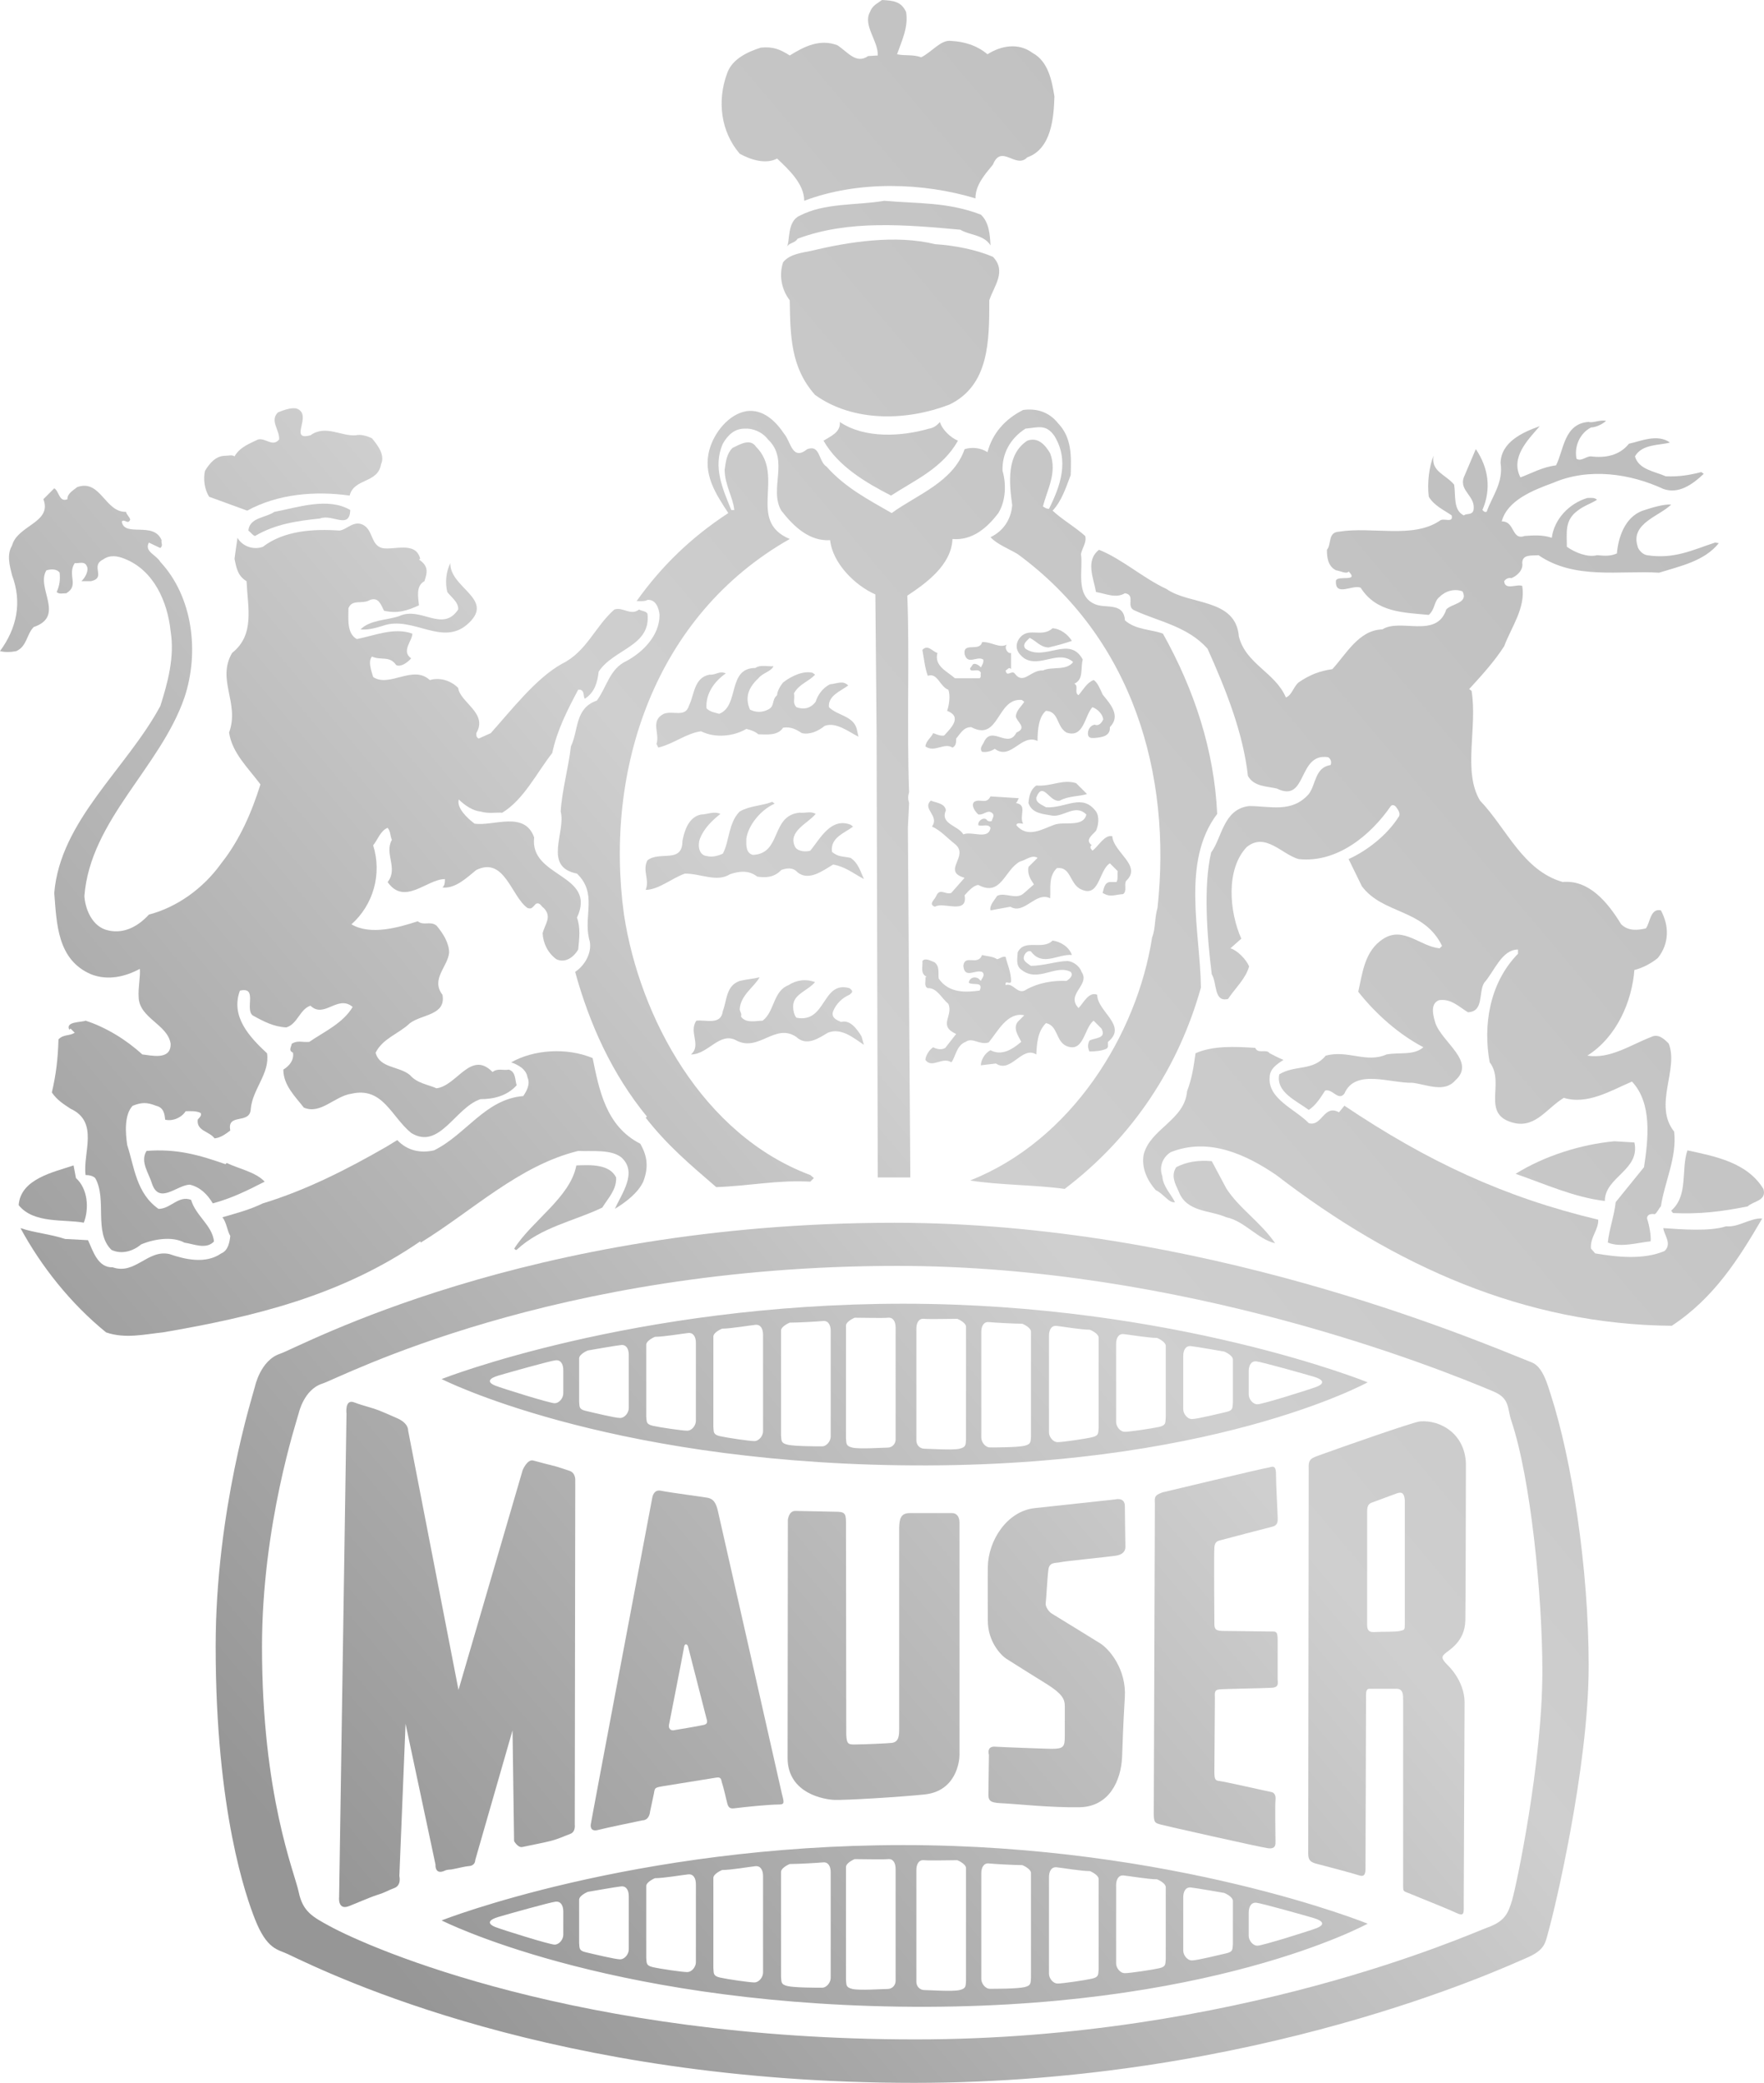
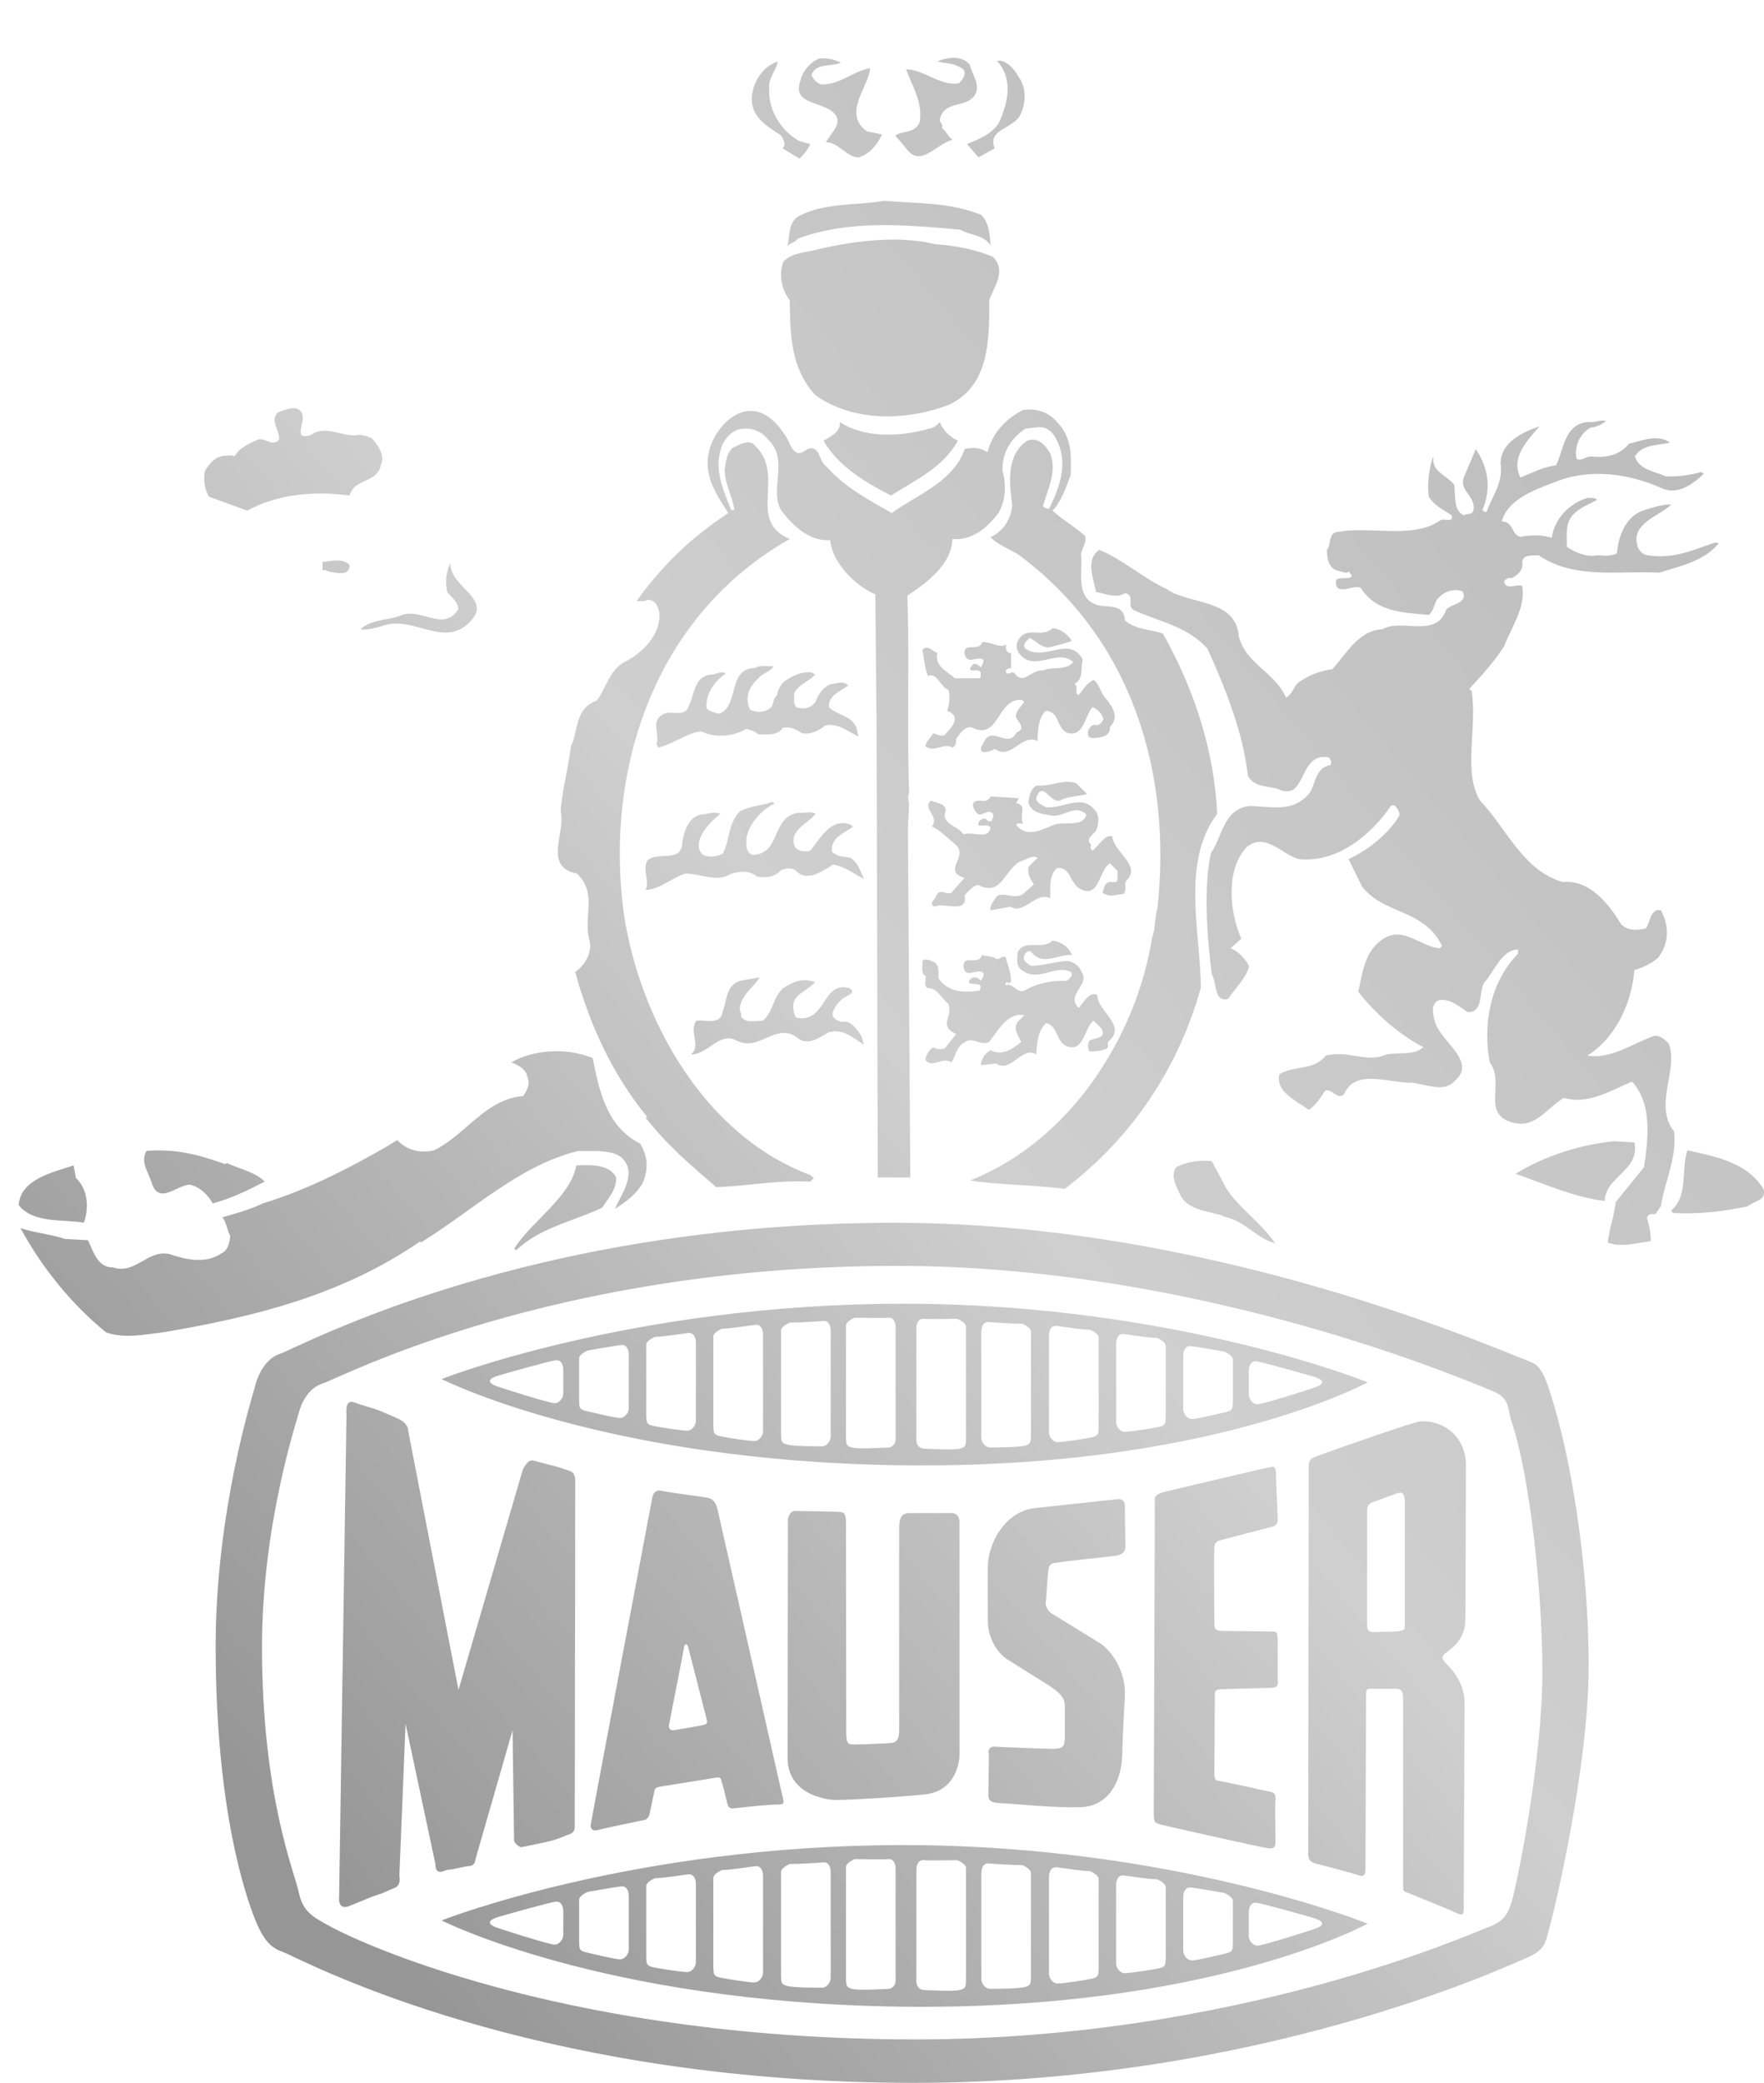
<svg xmlns="http://www.w3.org/2000/svg" version="1.1" id="Vrstva_1" x="0px" y="0px" width="144.573px" height="170.7px" viewBox="0 0 144.573 170.7" enable-background="new 0 0 144.573 170.7" xml:space="preserve">
  <g>
    <linearGradient id="SVGID_1_" gradientUnits="userSpaceOnUse" x1="-26.352" y1="92.133" x2="96.408" y2="-11.317">
      <stop offset="0" style="stop-color:#969696" />
      <stop offset="0.498" style="stop-color:#CFCFCF" />
      <stop offset="1" style="stop-color:#BDBDBD" />
    </linearGradient>
-     <path fill="url(#SVGID_1_)" d="M74.262,0.988c0.199,1.235-0.345,2.322-0.74,3.458c0.641,0.146,1.285,0,1.976,0.247   c0.839-0.394,1.631-1.482,2.472-1.336c1.036,0.052,2.074,0.349,2.963,1.089c1.086-0.69,2.521-0.987,3.705-0.099   c1.287,0.692,1.582,2.322,1.78,3.558c-0.05,1.729-0.247,4.298-2.224,4.99c-0.939,0.988-2.124-1.136-2.814,0.594   c-0.693,0.84-1.434,1.679-1.434,2.768c-4.248-1.286-9.588-1.484-14.034,0.198c0-1.386-1.282-2.571-2.222-3.46   c-0.94,0.494-2.175,0.099-3.064-0.396c-1.532-1.777-1.877-4.3-1.039-6.572c0.397-1.185,1.681-1.778,2.768-2.124   c1.039-0.098,1.582,0.148,2.372,0.643c1.186-0.74,2.471-1.383,3.901-0.839c0.842,0.542,1.533,1.58,2.522,0.887l0.79-0.048   c0.051-1.188-1.235-2.47-0.642-3.557C71.497,0.443,71.891,0.297,72.286,0C73.175,0.05,73.866,0.099,74.262,0.988" />
    <linearGradient id="SVGID_2_" gradientUnits="userSpaceOnUse" x1="-24.961" y1="93.791" x2="97.805" y2="-9.664">
      <stop offset="0" style="stop-color:#969696" />
      <stop offset="0.498" style="stop-color:#CFCFCF" />
      <stop offset="1" style="stop-color:#BDBDBD" />
    </linearGradient>
    <path fill="url(#SVGID_2_)" d="M79.5,5.337c0.148,0.788,0.84,1.481,0.445,2.372c-0.693,1.235-2.57,0.443-2.916,2.074   c-0.05,0.246,0.346,0.444,0.148,0.693c0.395,0.293,0.494,0.689,0.889,0.986c-1.334,0.297-2.619,2.371-3.805,0.692l-0.889-1.039   c0.594-0.443,1.68-0.146,2.025-1.185c0.197-1.633-0.592-2.768-1.137-4.25c1.436,0,2.866,1.434,4.35,1.137   c0.247-0.297,0.641-0.693,0.344-1.137c-0.789-0.544-1.283-0.443-2.124-0.642C77.424,4.743,78.859,4.446,79.5,5.337" />
    <linearGradient id="SVGID_3_" gradientUnits="userSpaceOnUse" x1="-27.861" y1="90.323" x2="94.888" y2="-13.118">
      <stop offset="0" style="stop-color:#969696" />
      <stop offset="0.498" style="stop-color:#CFCFCF" />
      <stop offset="1" style="stop-color:#BDBDBD" />
    </linearGradient>
    <path fill="url(#SVGID_3_)" d="M68.926,5.138c-0.789,0.346-2.025,0-2.421,0.987c0.147,0.396,0.396,0.646,0.79,0.792   c1.532,0.05,2.521-1.037,4.003-1.334V5.78c-0.247,1.483-2.224,3.557-0.247,4.989l1.234,0.249c-0.346,0.789-0.987,1.58-1.876,1.877   c-0.989,0.05-1.73-1.284-2.718-1.235c0.297-0.594,1.186-1.334,0.889-2.074c-0.693-1.384-3.803-0.792-2.966-3.014   c0.2-0.792,0.742-1.435,1.532-1.781C67.791,4.743,68.286,4.842,68.926,5.138" />
    <linearGradient id="SVGID_4_" gradientUnits="userSpaceOnUse" x1="-22.701" y1="96.489" x2="100.074" y2="-6.974">
      <stop offset="0" style="stop-color:#969696" />
      <stop offset="0.498" style="stop-color:#CFCFCF" />
      <stop offset="1" style="stop-color:#BDBDBD" />
    </linearGradient>
    <path fill="url(#SVGID_4_)" d="M83.502,6.323c0.593,0.841,0.593,1.976,0.197,2.918c-0.445,1.331-2.865,1.283-2.172,2.914   l-1.336,0.74l-0.939-1.088c0.988-0.395,2.471-0.986,2.817-2.222c0.593-1.484,0.89-3.211-0.347-4.595   C82.417,4.842,83.157,5.682,83.502,6.323" />
    <linearGradient id="SVGID_5_" gradientUnits="userSpaceOnUse" x1="-29.617" y1="88.31" x2="93.178" y2="-15.169">
      <stop offset="0" style="stop-color:#969696" />
      <stop offset="0.498" style="stop-color:#CFCFCF" />
      <stop offset="1" style="stop-color:#BDBDBD" />
    </linearGradient>
    <path fill="url(#SVGID_5_)" d="M63.739,5.04c-0.1,0.74-0.84,1.382-0.692,2.32c-0.101,1.632,0.989,3.409,2.471,4.201l0.889,0.246   c-0.198,0.446-0.545,0.891-0.889,1.188l-1.385-0.84c0.346-0.297,0.049-0.742-0.098-1.039c-1.089-0.74-2.373-1.384-2.422-2.964   C61.614,6.917,62.404,5.483,63.739,5.04" />
    <linearGradient id="SVGID_6_" gradientUnits="userSpaceOnUse" x1="-21.051" y1="98.426" x2="101.712" y2="-5.026">
      <stop offset="0" style="stop-color:#969696" />
      <stop offset="0.498" style="stop-color:#CFCFCF" />
      <stop offset="1" style="stop-color:#BDBDBD" />
    </linearGradient>
    <path fill="url(#SVGID_6_)" d="M80.389,17.59c0.691,0.643,0.74,1.681,0.792,2.52c-0.544-0.891-1.78-0.839-2.471-1.284   c-4.397-0.395-9.142-0.842-13.341,0.74c-0.248,0.397-0.693,0.299-0.891,0.691c0.299-0.493,0-2.075,1.039-2.566   c2.074-1.089,4.643-0.842,6.965-1.235C75.299,16.7,77.672,16.551,80.389,17.59" />
    <linearGradient id="SVGID_7_" gradientUnits="userSpaceOnUse" x1="-17.821" y1="102.264" x2="104.945" y2="-1.192">
      <stop offset="0" style="stop-color:#969696" />
      <stop offset="0.498" style="stop-color:#CFCFCF" />
      <stop offset="1" style="stop-color:#BDBDBD" />
    </linearGradient>
    <path fill="url(#SVGID_7_)" d="M76.633,20.011c1.582,0.099,3.361,0.443,4.746,1.037c1.135,1.187,0.097,2.372-0.299,3.56   c0,3.31,0,6.965-3.26,8.547c-3.459,1.334-7.856,1.482-11.02-0.79c-2.023-2.273-2.023-4.894-2.075-7.757   c-0.69-0.891-0.89-2.076-0.544-3.115c0.544-0.691,1.633-0.789,2.323-0.938C69.569,19.813,73.422,19.219,76.633,20.011" />
    <linearGradient id="SVGID_8_" gradientUnits="userSpaceOnUse" x1="-31.906" y1="85.545" x2="90.858" y2="-17.909">
      <stop offset="0" style="stop-color:#969696" />
      <stop offset="0.498" style="stop-color:#CFCFCF" />
      <stop offset="1" style="stop-color:#BDBDBD" />
    </linearGradient>
    <path fill="url(#SVGID_8_)" d="M24.358,33.5c1.285,0.543-0.742,2.667,1.087,2.174c1.235-0.889,2.52,0.099,3.706,0   c0.396-0.099,0.938,0.05,1.333,0.247c0.495,0.593,1.089,1.384,0.744,2.125c-0.249,1.58-2.225,1.136-2.571,2.569   c-2.815-0.396-5.878-0.146-8.4,1.235l-3.112-1.137c-0.394-0.594-0.495-1.48-0.344-2.126c0.394-0.642,0.889-1.235,1.679-1.235   c0.248,0,0.542-0.099,0.742,0.05c0.444-0.79,1.333-1.087,1.925-1.384c0.643-0.146,1.186,0.644,1.73,0   c0.051-0.788-0.79-1.53-0.097-2.222C23.271,33.6,23.962,33.35,24.358,33.5" />
    <linearGradient id="SVGID_9_" gradientUnits="userSpaceOnUse" x1="2.203" y1="126.019" x2="124.964" y2="22.567">
      <stop offset="0" style="stop-color:#969696" />
      <stop offset="0.498" style="stop-color:#CFCFCF" />
      <stop offset="1" style="stop-color:#BDBDBD" />
    </linearGradient>
    <path fill="url(#SVGID_9_)" d="M86.714,34.686c1.134,1.187,1.087,2.667,1.037,4.249c-0.394,1.039-0.74,2.124-1.481,2.916   c0.791,0.74,1.778,1.285,2.668,2.075c0.148,0.494-0.248,0.989-0.346,1.482c0.197,1.235-0.494,3.409,1.135,4.1   c0.842,0.396,2.373-0.197,2.471,1.335c0.889,0.791,2.225,0.742,3.114,1.088c2.567,4.595,4.2,9.535,4.446,14.772   c-2.965,3.904-1.384,9.685-1.334,14.23c-1.779,6.374-5.486,12.203-11.168,16.504c-2.518-0.346-5.238-0.298-7.756-0.69   c8.301-3.263,13.688-11.959,14.922-19.914c0.296-0.742,0.197-1.629,0.444-2.421c1.186-10.969-2.025-22.087-11.464-29.004   c-0.74-0.445-1.68-0.79-2.222-1.384c1.037-0.495,1.679-1.434,1.778-2.619c-0.248-1.827-0.494-4.151,1.234-5.288   c0.938-0.345,1.531,0.447,1.877,1.039c0.594,1.582-0.246,2.964-0.592,4.35c0.148,0.098,0.297,0.198,0.494,0.198   c0.939-1.881,1.68-3.955,0.444-5.98c-0.692-0.988-1.335-0.691-2.372-0.594c-1.234,0.791-1.926,2.026-1.879,3.458   c0.299,0.99,0.299,2.423-0.344,3.461c-0.891,1.184-2.125,2.272-3.756,2.124c-0.098,2.174-2.223,3.656-3.705,4.645   c0.197,4.84-0.049,10.771,0.148,16.106c-0.1,0.347-0.1,0.544,0,0.889l-0.1,2.027l0.197,28.262v0.396H71.94l-0.098-36.564   l-0.1-11.217c-1.68-0.741-3.509-2.566-3.707-4.447c-1.679,0.102-2.963-1.085-4-2.419c-1.038-1.779,0.69-4.149-1.089-5.832   c-0.491-0.642-1.283-0.938-1.926-0.889c-0.839,0-1.382,0.544-1.78,1.235c-0.837,1.926,0,3.706,0.693,5.434h0.248   c-0.099-1.037-0.79-2.074-0.79-3.31c0.099-0.642,0.148-1.283,0.642-1.778c0.544-0.245,1.433-0.839,1.928-0.099   c2.419,2.423-0.792,6.078,2.766,7.561c-11.067,6.273-15.218,18.876-13.588,30.782c1.286,8.401,6.424,18.035,15.269,21.345   l0.297,0.246l-0.297,0.297c-2.768-0.147-4.892,0.348-7.709,0.446c-2.174-1.878-3.952-3.361-5.779-5.685l0.097-0.096   c-2.865-3.508-4.696-7.563-5.88-11.858c0.841-0.544,1.483-1.73,1.137-2.72c-0.444-1.976,0.691-3.706-0.988-5.335   c-2.815-0.545-0.889-3.409-1.334-5.09c0.099-1.68,0.643-3.607,0.839-5.337c0.642-1.331,0.297-3.112,2.126-3.754   c0.839-1.137,1.038-2.619,2.471-3.263c1.333-0.74,2.667-2.074,2.667-3.754c-0.048-0.544-0.297-1.284-0.988-1.235   c-0.198,0.147-0.692,0.098-0.891,0.098c2.077-2.914,4.498-5.236,7.513-7.212c-0.99-1.532-2.126-3.164-1.532-5.238   c0.394-1.384,1.58-2.867,3.013-3.112c1.384-0.198,2.422,0.839,3.113,1.877c0.543,0.643,0.645,2.225,1.879,1.235   c1.086-0.396,0.889,0.989,1.58,1.433c1.531,1.73,3.459,2.719,5.338,3.806c2.023-1.484,5.038-2.522,5.979-5.238   c0.641-0.198,1.332-0.1,1.875,0.245c0.397-1.528,1.434-2.716,2.918-3.456C84.934,33.451,85.973,33.748,86.714,34.686" />
    <linearGradient id="SVGID_10_" gradientUnits="userSpaceOnUse" x1="22.148" y1="149.689" x2="144.913" y2="46.234">
      <stop offset="0" style="stop-color:#969696" />
      <stop offset="0.498" style="stop-color:#CFCFCF" />
      <stop offset="1" style="stop-color:#BDBDBD" />
    </linearGradient>
    <path fill="url(#SVGID_10_)" d="M131.629,34.488c-0.297,0.297-0.891,0.544-1.235,0.544c-0.94,0.495-1.384,1.58-1.187,2.568   c0.395,0.247,0.74-0.198,1.187-0.198c1.134,0.148,2.321-0.05,3.112-1.037c0.938-0.198,2.322-0.838,3.359-0.098   c-0.842,0.246-2.273,0.098-2.867,1.135c0.299,1.087,1.632,1.235,2.521,1.633c1.087,0.048,1.978-0.101,2.917-0.347l0.197,0.147   c-0.939,0.889-2.076,1.681-3.313,1.235c-2.666-1.235-6.075-1.78-9.041-0.493c-1.629,0.592-3.754,1.433-4.201,3.159   c1.088-0.047,0.793,1.584,1.879,1.188c0.79-0.05,1.434-0.1,2.224,0.148c0.198-1.534,1.431-2.817,2.916-3.261   c0.297,0,0.592-0.052,0.79,0.148c-0.443,0.295-1.088,0.493-1.582,0.889c-1.087,0.79-0.889,1.778-0.889,2.964   c0.691,0.493,1.729,0.889,2.471,0.69c0.594,0.05,1.086,0.101,1.631-0.146c0.098-1.186,0.592-2.965,2.125-3.508   c0.74-0.247,1.728-0.544,2.321-0.495c-0.94,0.938-3.31,1.532-2.767,3.361c0.049,0.345,0.445,0.74,0.791,0.788   c2.223,0.349,3.756-0.443,5.582-1.037l0.297,0.052c-1.188,1.48-3.162,1.876-4.891,2.419c-3.262-0.198-6.918,0.594-9.883-1.434   c-0.545,0.05-1.334-0.097-1.334,0.646c0.099,0.542-0.396,1.037-0.889,1.235c-0.248-0.052-0.445,0.048-0.594,0.245   c0.049,0.792,1.086,0.198,1.482,0.395c0.297,1.779-0.889,3.363-1.482,4.941c-0.791,1.237-1.828,2.373-2.865,3.508l0.195,0.148   c0.496,3.014-0.74,6.622,0.693,8.992c2.174,2.274,3.508,5.732,6.769,6.671c2.176-0.197,3.706,1.683,4.794,3.46   c0.593,0.593,1.383,0.492,2.025,0.345c0.346-0.396,0.346-1.679,1.236-1.48c0.69,1.283,0.69,2.716-0.248,3.902   c-0.594,0.493-1.334,0.841-1.926,0.987c-0.198,2.57-1.434,5.485-3.854,7.018c1.876,0.296,3.558-0.889,5.237-1.532   c0.593-0.298,1.088,0.196,1.432,0.545c0.84,2.122-1.284,5.04,0.445,7.214c0.248,2.074-0.789,4.149-1.086,6.125   c-0.198,0.198-0.248,0.444-0.495,0.642c-0.296-0.048-0.642,0-0.642,0.347c0.197,0.596,0.346,1.482,0.295,1.879   c-1.037,0.097-2.471,0.542-3.508,0.097c0.1-1.035,0.543-2.271,0.643-3.309l2.322-2.866c0.346-2.272,0.691-5.238-0.987-7.016   c-1.729,0.74-3.656,1.928-5.585,1.334c-1.383,0.84-2.272,2.42-4.002,2.075c-2.914-0.644-0.74-3.261-2.074-4.989   c-0.545-2.966-0.051-6.474,2.322-8.896v-0.345c-1.336,0-1.928,1.778-2.768,2.717c-0.494,0.791,0,2.371-1.336,2.423   c-0.74-0.445-1.381-1.137-2.369-0.99c-0.792,0.297-0.445,1.386-0.297,1.877c0.543,1.582,3.359,3.163,1.631,4.695   c-0.889,1.038-2.324,0.345-3.508,0.198c-1.829,0.05-4.695-1.186-5.584,0.888c-0.496,0.645-0.988-0.444-1.58-0.246   c-0.347,0.543-0.742,1.188-1.335,1.582c-1.089-0.792-2.718-1.483-2.421-2.916c1.285-0.79,2.768-0.246,3.803-1.531   c1.83-0.494,3.313,0.641,4.992-0.101c1.135-0.197,2.223,0.101,3.014-0.59c-1.976-1.039-3.854-2.669-5.336-4.547   c0.346-1.483,0.494-3.36,2.074-4.35c1.631-1.037,3.015,0.644,4.594,0.792l0.199-0.198c-1.481-3.064-4.842-2.569-6.571-4.892   l-1.087-2.224c1.532-0.692,3.162-1.976,4.1-3.458c0.198-0.248-0.047-0.594-0.195-0.79c-0.1-0.15-0.297-0.248-0.443-0.1   c-1.633,2.372-4.399,4.692-7.561,4.348c-1.385-0.396-2.721-2.223-4.25-0.987c-1.729,1.827-1.432,5.287-0.445,7.509l-0.89,0.792   c0.542,0.148,1.284,0.891,1.532,1.48c-0.297,1.038-1.139,1.78-1.73,2.669c-1.186,0.297-0.889-1.334-1.334-2.025   c-0.395-3.162-0.691-7.264-0.049-9.981c0.889-1.185,0.989-3.558,3.113-3.804c1.73,0,3.508,0.593,4.892-0.989   c0.593-0.788,0.493-2.174,1.78-2.371c0.097-0.196,0.047-0.493-0.198-0.642c-2.522-0.396-1.681,3.805-4.2,2.569   c-0.84-0.198-1.879-0.148-2.373-1.037c-0.395-3.558-1.826-7.117-3.31-10.426c-1.631-1.829-4.003-2.225-5.929-3.113   c-0.842-0.297,0.098-1.285-0.842-1.432c-0.74,0.443-1.531,0.048-2.369-0.101c-0.198-1.135-0.891-2.568,0.245-3.459   c1.878,0.74,3.608,2.324,5.533,3.211c1.879,1.336,5.684,0.741,5.931,3.904c0.592,2.272,2.965,2.916,3.854,4.989   c0.494-0.196,0.594-0.838,1.039-1.235c0.938-0.64,1.729-0.937,2.766-1.086c1.137-1.234,2.176-3.211,4.102-3.26   c1.48-0.94,4.446,0.79,5.236-1.633c0.445-0.492,1.829-0.492,1.334-1.481c-0.643-0.246-1.383-0.048-1.879,0.447   c-0.492,0.393-0.344,0.986-0.889,1.48c-2.074-0.197-4.297-0.197-5.58-2.225c-0.645-0.295-2.129,0.792-2.027-0.592   c0.148-0.445,1.926,0.148,1.037-0.741c-0.148,0.246-0.691-0.051-1.037-0.101c-0.693-0.345-0.74-1.135-0.74-1.679   c0.394-0.443,0.047-1.433,0.986-1.482c2.719-0.443,6.029,0.594,8.25-0.889c0.299-0.297,1.139,0.247,0.99-0.444   c-0.643-0.447-1.434-0.791-1.879-1.532c-0.148-1.136,0.05-2.569,0.396-3.361c-0.248,1.285,0.988,1.532,1.681,2.372   c0.148,0.891-0.101,2.074,0.792,2.521c0.245-0.197,0.639,0,0.789-0.396c0.246-1.186-1.188-1.58-0.789-2.718l0.986-2.322   c1.037,1.532,1.284,3.261,0.543,4.988c0.1,0.102,0.148,0.198,0.346,0.15c0.447-1.284,1.383-2.371,1.138-4.003   c0.05-1.729,1.827-2.52,3.211-3.013c-0.987,1.136-2.421,2.569-1.581,4.199c0.938-0.347,1.779-0.842,2.916-0.988   c0.641-1.235,0.641-3.409,2.666-3.56C130.592,34.686,131.084,34.388,131.629,34.488" />
    <linearGradient id="SVGID_11_" gradientUnits="userSpaceOnUse" x1="-12.654" y1="108.39" x2="110.108" y2="4.938">
      <stop offset="0" style="stop-color:#969696" />
      <stop offset="0.498" style="stop-color:#CFCFCF" />
      <stop offset="1" style="stop-color:#BDBDBD" />
    </linearGradient>
    <path fill="url(#SVGID_11_)" d="M76.141,35.13c0.344-0.05,0.641-0.248,0.889-0.545c0.197,0.646,0.889,1.287,1.482,1.532   c-1.285,2.273-3.508,3.212-5.485,4.498c-2.124-1.089-4.348-2.421-5.533-4.498c0.542-0.345,1.433-0.69,1.334-1.532   C70.903,35.971,73.917,35.772,76.141,35.13" />
    <linearGradient id="SVGID_12_" gradientUnits="userSpaceOnUse" x1="-31.298" y1="86.243" x2="91.441" y2="-17.189">
      <stop offset="0" style="stop-color:#969696" />
      <stop offset="0.498" style="stop-color:#CFCFCF" />
      <stop offset="1" style="stop-color:#BDBDBD" />
    </linearGradient>
    <path fill="url(#SVGID_12_)" d="M27.916,36.959c0.099,0.642,0,1.039-0.542,1.432c-0.594,0.149-0.94,0.938-1.779,0.544   c0.443-0.246,0.692-0.937,0.443-1.334l-0.691-0.691C26.138,36.365,27.124,36.268,27.916,36.959" />
    <linearGradient id="SVGID_13_" gradientUnits="userSpaceOnUse" x1="-30.171" y1="87.595" x2="92.583" y2="-15.851">
      <stop offset="0" style="stop-color:#969696" />
      <stop offset="0.498" style="stop-color:#CFCFCF" />
      <stop offset="1" style="stop-color:#BDBDBD" />
    </linearGradient>
    <path fill="url(#SVGID_13_)" d="M29.892,36.811c0,0.592,0.049,1.283-0.444,1.58c-0.247,0.298-0.495,0.445-0.792,0.544   c0.495-0.74,0.445-1.63,0.445-2.37C29.299,36.763,29.743,36.466,29.892,36.811" />
    <linearGradient id="SVGID_14_" gradientUnits="userSpaceOnUse" x1="-32.764" y1="84.544" x2="90.019" y2="-18.924">
      <stop offset="0" style="stop-color:#969696" />
      <stop offset="0.498" style="stop-color:#CFCFCF" />
      <stop offset="1" style="stop-color:#BDBDBD" />
    </linearGradient>
    <path fill="url(#SVGID_14_)" d="M23.123,37.156c-0.297,0.444-0.691,0.741-0.543,1.432l0.642,0.693   c-0.891,0.839-1.186-0.347-2.076-0.347c-0.444-0.445-0.642-0.889-0.246-1.532C21.543,36.858,22.331,37.107,23.123,37.156" />
    <linearGradient id="SVGID_15_" gradientUnits="userSpaceOnUse" x1="-33.306" y1="83.868" x2="89.439" y2="-19.57">
      <stop offset="0" style="stop-color:#969696" />
      <stop offset="0.498" style="stop-color:#CFCFCF" />
      <stop offset="1" style="stop-color:#BDBDBD" />
    </linearGradient>
    <path fill="url(#SVGID_15_)" d="M19.318,39.281c0.347,0.396,0.889,0.74,1.334,0.74l0.049,0.05   c-0.592,0.297-1.235,0.199-1.827-0.147c-0.396-0.298-0.693-0.643-0.542-1.186C18.875,37.8,18.972,39.035,19.318,39.281" />
    <linearGradient id="SVGID_16_" gradientUnits="userSpaceOnUse" x1="-19.312" y1="100.491" x2="103.45" y2="-2.961">
      <stop offset="0" style="stop-color:#969696" />
      <stop offset="0.498" style="stop-color:#CFCFCF" />
      <stop offset="1" style="stop-color:#BDBDBD" />
    </linearGradient>
-     <path fill="url(#SVGID_16_)" d="M10.326,41.949c0.048,0.248,0.297,0.395,0.345,0.642c-0.196,0.443-0.444-0.099-0.691,0.146   c0.198,1.337,2.619-0.047,3.262,1.532c-0.051,0.297,0.148,0.398-0.101,0.646l-0.938-0.447c-0.394,0.744,0.594,0.989,0.938,1.582   c2.668,2.868,3.211,7.41,1.976,11.116c-1.976,5.732-7.705,10.032-8.2,16.259c0.048,0.938,0.542,2.369,1.73,2.766   c1.283,0.396,2.519-0.1,3.556-1.235c2.274-0.592,4.446-2.124,5.929-4.201c1.532-1.926,2.52-4.248,3.213-6.47   c-0.99-1.336-2.324-2.571-2.57-4.25c0.889-2.422-1.039-4.3,0.246-6.523c1.878-1.482,1.287-3.706,1.186-5.88   c-0.741-0.443-0.839-1.136-0.986-1.829c0.097-0.69,0.147-1.134,0.246-1.728c0.347,0.643,1.235,1.037,2.077,0.74   c1.729-1.333,4.149-1.482,6.274-1.333c0.594-0.051,1.186-0.891,1.976-0.447c0.792,0.447,0.594,1.634,1.532,1.881   c0.938,0.196,2.768-0.594,3.114,0.887l-0.101,0.052c0.792,0.542,0.693,1.037,0.447,1.777c-0.742,0.395-0.495,1.383-0.447,1.978   c-0.986,0.444-1.729,0.691-2.865,0.444c-0.246-0.495-0.445-1.135-1.136-0.89c-0.642,0.395-1.483-0.099-1.78,0.691   c0,0.841-0.146,2.076,0.691,2.521c1.485-0.297,3.066-0.986,4.547-0.444c0,0.593-0.938,1.434-0.097,2.023   c-0.347,0.396-0.891,0.741-1.235,0.545c-0.544-0.79-1.235-0.347-1.979-0.691c-0.345,0.396-0.047,1.187,0.101,1.679   c1.334,0.891,3.26-1.037,4.644,0.248c0.839-0.248,1.729,0.049,2.322,0.643c0.148,1.185,2.469,2.075,1.483,3.706   c0,0.198,0,0.345,0.198,0.444l0.988-0.444c1.729-1.928,3.706-4.497,5.831-5.682c2.025-0.989,2.718-3.064,4.298-4.449   c0.692-0.246,1.336,0.544,2.025,0c0.249,0.149,0.546,0.101,0.692,0.348c0.297,2.667-2.766,2.866-4.001,4.743   c-0.101,0.84-0.297,1.679-1.138,2.224c-0.148-0.248,0-0.594-0.346-0.741h-0.196c-0.891,1.68-1.73,3.313-2.126,5.188   c-1.283,1.629-2.32,3.807-4.1,4.892c-0.445-0.048-1.138,0.099-1.778-0.099c-0.594-0.048-1.285-0.495-1.78-0.986   c-0.196,0.69,0.693,1.528,1.285,1.976c1.532,0.246,4.1-1.089,4.892,1.135c-0.396,3.312,5.187,2.966,3.508,6.574   c0.295,0.788,0.198,1.679,0.099,2.617c-0.346,0.594-1.039,1.137-1.78,0.792c-0.691-0.495-1.086-1.287-1.134-2.126   c0.196-0.792,0.788-1.335,0.097-2.075c-0.198-0.099-0.295-0.494-0.642-0.346c-0.346,0.346-0.346,0.445-0.691,0.346   c-1.336-0.938-1.879-4.25-4.201-3.115c-0.841,0.692-1.73,1.534-2.768,1.437c0.198-0.201,0.198-0.447,0.198-0.692   c-1.482,0-3.31,2.221-4.694,0.245c0.889-1.136-0.297-2.32,0.346-3.458c-0.148-0.347-0.099-0.691-0.346-0.988   c-0.594,0.246-0.792,0.938-1.186,1.434c0.74,2.371,0,4.892-1.78,6.473c1.582,0.938,3.904,0.246,5.436-0.249   c0.493,0.396,0.988-0.048,1.53,0.347c0.544,0.644,1.038,1.434,1.038,2.224c-0.097,1.136-1.53,2.174-0.542,3.46   c0.297,1.679-1.679,1.58-2.668,2.32c-0.938,0.891-2.224,1.237-2.815,2.423c0.345,1.285,1.926,1.085,2.815,1.829   c0.592,0.691,1.532,0.788,2.173,1.085c1.681-0.197,2.817-3.161,4.595-1.334c0.445-0.345,0.889-0.098,1.336-0.198   c0.592,0.198,0.493,0.842,0.642,1.285c-0.79,0.889-1.926,1.138-2.964,1.138c-2.077,0.691-3.361,4.201-5.682,2.768   c-1.633-1.334-2.324-3.805-4.894-3.214c-1.384,0.197-2.519,1.729-3.902,1.138c-0.692-0.889-1.681-1.829-1.681-3.114   c0.495-0.297,0.889-0.788,0.792-1.382c-0.397-0.198-0.148-0.443-0.101-0.74c0.495-0.299,0.841-0.101,1.433-0.15   c1.235-0.84,2.768-1.532,3.558-2.864c-1.235-1.039-2.322,0.987-3.458-0.102c-0.889,0.297-1.038,1.485-1.976,1.78   c-1.038-0.05-1.878-0.493-2.768-0.988c-0.643-0.542,0.444-2.371-1.037-2.026c-0.79,2.125,0.792,3.806,2.223,5.139   c0.247,1.631-1.186,2.916-1.334,4.546c-0.049,1.336-1.976,0.297-1.679,1.779c-0.396,0.297-0.792,0.594-1.287,0.644   c-0.444-0.594-1.481-0.594-1.384-1.532c0.101-0.15,0.346-0.297,0.249-0.543c-0.346-0.198-0.938-0.15-1.235-0.15   c-0.346,0.543-1.087,0.842-1.681,0.693c-0.049-0.444-0.099-0.988-0.74-1.137c-0.742-0.297-1.188-0.297-1.928,0   c-0.691,0.74-0.592,2.225-0.443,3.211c0.592,1.829,0.74,3.952,2.568,5.238c0.989,0,1.633-1.137,2.668-0.74   c0.396,1.334,1.73,2.074,1.878,3.409c-0.643,0.692-1.679,0.197-2.423,0.097c-0.986-0.544-2.519-0.295-3.556,0.148   c-0.642,0.543-1.582,0.842-2.423,0.447c-1.481-1.434-0.345-4.153-1.333-5.883C7.608,96.35,7.262,96.3,7.014,96.3   c-0.246-1.778,1.138-4.348-1.235-5.436c-0.592-0.395-1.086-0.691-1.53-1.331c0.346-1.484,0.495-2.72,0.544-4.352   c0.443-0.443,0.839-0.245,1.333-0.542l-0.347-0.345l-0.097,0.099c-0.346-0.692,0.986-0.594,1.333-0.744   c1.681,0.545,3.36,1.582,4.646,2.768c0.642,0.05,2.37,0.545,2.322-0.887c-0.249-1.584-2.571-2.078-2.619-3.807   c-0.049-0.838,0.148-1.63,0.099-2.322c-1.186,0.644-2.619,0.989-4.003,0.445c-2.767-1.186-2.815-4.151-3.013-6.67   c0.495-5.931,5.928-10.179,8.695-15.318c0.592-1.877,1.188-4.001,0.841-6.127c-0.249-2.421-1.384-4.991-3.755-5.93   c-0.594-0.247-1.235-0.345-1.778,0.052c-1.088,0.542,0.295,1.48-0.99,1.777H6.668c0.297-0.245,0.643-0.891,0.445-1.235   c-0.196-0.443-0.642-0.197-0.988-0.245c-0.642,0.986,0.396,1.825-0.693,2.471c-0.295,0-0.592,0.096-0.788-0.101   c0.246-0.545,0.297-0.988,0.246-1.582c-0.246-0.345-0.741-0.295-1.087-0.198c-0.889,1.434,1.582,3.756-1.038,4.648   c-0.592,0.59-0.544,1.578-1.433,1.976c-0.495,0.096-0.938,0.096-1.333,0c1.382-1.88,1.827-4.003,0.986-6.228   c-0.196-0.79-0.444-1.68,0-2.42c0.445-1.683,3.312-1.878,2.571-3.805l0.889-0.891c0.395,0.198,0.395,1.188,1.087,0.891   c-0.049-0.443,0.495-0.742,0.79-0.988C8.25,39.233,8.596,41.997,10.326,41.949" />
    <linearGradient id="SVGID_17_" gradientUnits="userSpaceOnUse" x1="-29.584" y1="88.3" x2="93.179" y2="-15.152">
      <stop offset="0" style="stop-color:#969696" />
      <stop offset="0.498" style="stop-color:#CFCFCF" />
      <stop offset="1" style="stop-color:#BDBDBD" />
    </linearGradient>
-     <path fill="url(#SVGID_17_)" d="M28.706,41.799c-0.049,1.632-1.481,0.298-2.471,0.693c-1.876,0.198-3.655,0.445-5.335,1.434   c-0.198-0.05-0.346-0.297-0.544-0.444c0.101-1.088,1.433-1.037,2.126-1.532C24.358,41.604,26.878,40.714,28.706,41.799" />
    <linearGradient id="SVGID_18_" gradientUnits="userSpaceOnUse" x1="9.652" y1="134.823" x2="132.394" y2="31.388">
      <stop offset="0" style="stop-color:#969696" />
      <stop offset="0.498" style="stop-color:#CFCFCF" />
      <stop offset="1" style="stop-color:#BDBDBD" />
    </linearGradient>
    <path fill="url(#SVGID_18_)" d="M117.397,44.618l0.148,0.196c-0.297,0.397-1.234,0.74-1.926,0.544   c-0.495-0.146-0.197-0.69,0.098-0.839C116.211,44.717,116.905,45.014,117.397,44.618" />
    <linearGradient id="SVGID_19_" gradientUnits="userSpaceOnUse" x1="-26.523" y1="91.919" x2="96.226" y2="-11.521">
      <stop offset="0" style="stop-color:#969696" />
      <stop offset="0.498" style="stop-color:#CFCFCF" />
      <stop offset="1" style="stop-color:#BDBDBD" />
    </linearGradient>
    <path fill="url(#SVGID_19_)" d="M28.656,46.297c0,1.037-1.186,0.594-1.729,0.544c-0.198-0.101-0.248-0.148-0.495-0.101v-0.69   C27.225,46,28.015,45.703,28.656,46.297" />
    <linearGradient id="SVGID_20_" gradientUnits="userSpaceOnUse" x1="-21.408" y1="98.002" x2="101.355" y2="-5.45">
      <stop offset="0" style="stop-color:#969696" />
      <stop offset="0.498" style="stop-color:#CFCFCF" />
      <stop offset="1" style="stop-color:#BDBDBD" />
    </linearGradient>
    <path fill="url(#SVGID_20_)" d="M38.44,51.04c-2.125,2.075-4.595-0.642-7.066,0.248c-0.641,0.196-1.186,0.346-1.827,0.297   c0.79-0.792,2.124-0.742,3.162-1.089c1.778-0.838,3.558,1.384,4.842-0.544c0.049-0.591-0.594-1.034-0.891-1.432   c-0.196-0.79-0.097-1.68,0.249-2.37C36.86,48.174,40.515,49.064,38.44,51.04" />
    <linearGradient id="SVGID_21_" gradientUnits="userSpaceOnUse" x1="1.679" y1="125.394" x2="124.438" y2="21.945">
      <stop offset="0" style="stop-color:#969696" />
      <stop offset="0.498" style="stop-color:#CFCFCF" />
      <stop offset="1" style="stop-color:#BDBDBD" />
    </linearGradient>
    <path fill="url(#SVGID_21_)" d="M87.848,52.523c-0.542,0.195-1.282,0.394-1.924,0.544c-0.691-0.052-0.94-0.495-1.532-0.792   c-0.247,0.248-0.644,0.545-0.347,0.891c1.582,1.085,3.607-1.138,4.695,0.89c-0.199,0.69,0.098,1.629-0.692,1.976   c0.396,0.196-0.05,0.742,0.347,0.938c0.346-0.395,0.691-1.039,1.235-1.235c0.295,0.148,0.542,0.74,0.74,1.186   c0.593,0.74,1.53,1.73,0.593,2.669c0.049,0.74-0.645,0.839-1.236,0.889c-0.195,0-0.443,0.05-0.542-0.196   c-0.099-0.396,0.148-0.841,0.542-0.891c0.347,0.15,0.592-0.198,0.693-0.445c-0.05-0.395-0.443-0.838-0.889-0.988   c-0.644,0.693-0.693,2.57-2.127,2.077c-0.839-0.493-0.592-1.729-1.68-1.78c-0.593,0.495-0.689,1.532-0.689,2.471   c-1.336-0.642-2.176,1.632-3.508,0.642c-0.297,0.198-0.645,0.297-1.039,0.246c-0.248-0.294,0.049-0.543,0.148-0.788   c0.641-1.434,1.977,0.592,2.668-0.79c0.938-0.397,0-0.89-0.051-1.336c0.051-0.493,0.445-0.79,0.692-1.185l-0.198-0.15   c-2.074-0.197-1.827,3.461-4.149,2.226c-0.644,0-0.889,0.542-1.235,0.938c0,0.297,0,0.594-0.297,0.74   c-0.691-0.443-1.48,0.445-2.223-0.099c0.049-0.444,0.445-0.691,0.641-1.086c0.297,0.098,0.545,0.246,0.891,0.198   c0.543-0.594,1.533-1.532,0.248-2.027c0.146-0.396,0.295-1.235,0.098-1.729c-0.691-0.247-0.89-1.433-1.682-1.138   c-0.245-0.692-0.295-1.332-0.443-2.124c0.443-0.493,0.842,0.148,1.235,0.247c-0.297,1.089,0.841,1.532,1.434,2.075h2.026   c0.146-0.1,0.049-0.295,0.098-0.443c-0.148-0.347-0.543-0.148-0.79-0.198c-0.247-0.148,0.05-0.297,0.099-0.445   c0.1-0.196,0.445-0.05,0.594,0.101l0.098,0.096c0.1-0.196,0.248-0.393,0.197-0.64c-0.494-0.347-1.284,0.492-1.529-0.445   c-0.148-1.038,1.234-0.15,1.432-0.99c0.742-0.048,1.433,0.546,2.025,0.2c-0.246,0.295,0.1,0.79,0.346,0.69v1.334   c-0.148-0.245-0.295,0.048-0.443,0.1c0.098,0.594,0.492-0.052,0.74,0.245c0.74,0.99,1.285-0.297,2.322-0.245   c0.74-0.345,1.926,0.05,2.471-0.693c-1.186-1.037-2.717,0.495-4.003-0.297c-0.544-0.394-0.839-0.938-0.444-1.579   c0.741-1.087,1.828-0.05,2.768-0.891C86.913,51.535,87.506,51.979,87.848,52.523" />
    <linearGradient id="SVGID_22_" gradientUnits="userSpaceOnUse" x1="-5.69" y1="116.65" x2="117.068" y2="13.202">
      <stop offset="0" style="stop-color:#969696" />
      <stop offset="0.498" style="stop-color:#CFCFCF" />
      <stop offset="1" style="stop-color:#BDBDBD" />
    </linearGradient>
    <path fill="url(#SVGID_22_)" d="M62.158,55.586c-0.792,0.742-1.138,1.532-0.693,2.569c0.495,0.246,0.99,0.246,1.481,0   c0.595-0.297,0.25-0.74,0.744-1.186c0-0.297,0.246-0.742,0.492-1.039c0.692-0.543,1.68-0.986,2.422-0.788l0.197,0.148   c-0.543,0.592-1.283,0.74-1.729,1.53c0.099,0.494-0.146,0.74,0.195,1.136c0.547,0.198,1.139,0.15,1.582-0.443   c0.148-0.495,0.547-1.137,1.186-1.434c0.592-0.049,1.039-0.346,1.484,0.1c-0.594,0.443-1.68,0.839-1.581,1.777   c0.74,0.741,2.124,0.693,2.322,1.977l0.097,0.443c-0.789-0.393-1.827-1.232-2.766-0.888c-0.543,0.444-1.235,0.741-1.879,0.594   c-0.445-0.297-0.889-0.542-1.531-0.446c-0.443,0.692-1.382,0.544-2.024,0.544c-0.299-0.247-0.596-0.343-0.99-0.443   c-0.988,0.592-2.52,0.79-3.706,0.196c-1.184,0.149-2.272,1.039-3.508,1.334l-0.147-0.295c0.295-0.89-0.546-1.879,0.592-2.471   c0.79-0.297,1.778,0.346,2.077-0.691c0.443-0.891,0.394-2.272,1.679-2.52c0.542,0.049,0.79-0.347,1.334-0.102   c-0.94,0.646-1.681,1.683-1.582,2.867c0.295,0.297,0.693,0.345,1.038,0.445c1.681-0.644,0.642-3.756,2.964-3.756   c0.397-0.297,1.088-0.099,1.484-0.146C63.196,55.043,62.503,55.143,62.158,55.586" />
    <linearGradient id="SVGID_23_" gradientUnits="userSpaceOnUse" x1="8.359" y1="133.333" x2="131.129" y2="29.874">
      <stop offset="0" style="stop-color:#969696" />
      <stop offset="0.498" style="stop-color:#CFCFCF" />
      <stop offset="1" style="stop-color:#BDBDBD" />
    </linearGradient>
    <path fill="url(#SVGID_23_)" d="M89.086,65.072c-0.545,0.198-1.533,0.15-2.224,0.543c-0.841,0.197-1.384-1.68-1.929-0.246   c-0.047,0.443,0.496,0.594,0.791,0.792c1.633,0.099,2.965-1.187,4.104,0.345c0.295,0.445,0.195,1.136,0,1.58   c-0.297,0.348-0.94,0.742-0.347,1.188c-0.148,0.048-0.099,0.148-0.099,0.245l0.148,0.198c0.492-0.345,0.987-1.334,1.629-1.185   c0.1,1.333,2.471,2.42,1.139,3.655c-0.199,0.297,0.097,0.839-0.25,1.089c-0.74,0.047-1.037,0.295-1.679-0.1   c0.097-0.346,0.148-0.841,0.593-0.891h0.543c0.148-0.245,0.049-0.592,0.1-0.889l-0.643-0.644c-0.939,0.594-0.84,2.966-2.471,2.077   c-0.84-0.495-0.741-1.828-1.877-1.681c-0.691,0.692-0.494,1.583-0.545,2.471c-1.184-0.595-2.124,1.382-3.26,0.692l-1.63,0.297   c-0.101-0.396,0.295-0.792,0.542-1.186c0.643-0.347,1.582,0.394,2.224-0.248l0.792-0.692c-0.297-0.443-0.545-0.84-0.445-1.434   l0.742-0.74c-0.445-0.297-0.99,0.198-1.436,0.297c-1.285,0.689-1.53,2.914-3.408,1.925c-0.346,0-0.791,0.447-1.135,0.843   c0.295,1.628-1.78,0.493-2.424,0.938c-0.594-0.198,0-0.594,0.1-0.889c0.297-0.691,0.791-0.05,1.236-0.248l1.088-1.235   c-1.929-0.544,0.443-1.779-0.792-2.768c-0.692-0.544-1.137-1.088-1.879-1.433c0.644-0.891-0.837-1.434-0.097-2.126   c0.443,0.197,1.135,0.197,1.234,0.791c-0.494,1.137,0.988,1.235,1.432,1.977c0.693-0.297,2.076,0.494,2.226-0.543   c-0.198-0.345-0.644-0.099-0.989-0.198c-0.1-0.297,0.346-0.69,0.643-0.494c0.098,0.149,0.246,0.197,0.443,0.149   c0.052-0.249,0.297-0.494,0-0.692c-0.346-0.247-0.641,0.198-1.086,0.15c-0.246-0.198-0.645-0.744-0.346-1.039   c0.494-0.297,0.988,0.247,1.335-0.445l2.321,0.148c-0.1,0.148-0.1,0.297-0.248,0.394c0.989,0.15,0.248,1.038,0.596,1.683   c-0.051,0.048-0.545-0.15-0.545,0.146c0.938,1.089,2.125,0.297,3.112-0.049c0.792-0.296,2.372,0.247,2.619-0.838   c-0.89-0.891-1.827,0.196-2.767,0.096c-0.742-0.147-1.68-0.147-1.977-1.038c0.049-0.542,0.148-1.085,0.641-1.433   c1.236,0.101,2.127-0.543,3.262-0.196L89.086,65.072" />
    <linearGradient id="SVGID_24_" gradientUnits="userSpaceOnUse" x1="-0.039" y1="123.356" x2="122.721" y2="19.906">
      <stop offset="0" style="stop-color:#969696" />
      <stop offset="0.498" style="stop-color:#CFCFCF" />
      <stop offset="1" style="stop-color:#BDBDBD" />
    </linearGradient>
    <path fill="url(#SVGID_24_)" d="M63.491,65.864c-1.136,0.493-2.174,1.777-2.322,2.866c0,0.395-0.097,1.186,0.542,1.333   c2.374-0.098,1.435-3.213,3.807-3.459c0.492,0.05,0.938-0.146,1.332,0.099c-0.642,0.792-2.322,1.434-1.679,2.719   c0.245,0.394,0.938,0.394,1.235,0.295c0.79-0.938,1.679-2.766,3.311-2.124l0.197,0.148c-0.691,0.542-1.879,0.889-1.73,2.074   c0.545,0.447,0.891,0.347,1.533,0.495c0.641,0.443,0.789,1.087,1.086,1.73c-0.938-0.495-1.482-0.99-2.518-1.188   c-0.842,0.494-1.979,1.385-2.916,0.645c-0.396-0.447-0.891-0.348-1.334-0.201c-0.594,0.645-1.335,0.645-1.978,0.546   c-0.691-0.546-1.481-0.445-2.222-0.198c-1.087,0.691-2.374-0.049-3.706-0.049c-1.087,0.394-2.175,1.334-3.211,1.334   c0.343-0.841-0.297-1.582,0.146-2.421c0.988-0.792,2.867,0.297,2.867-1.582c0.146-0.79,0.493-1.976,1.53-2.172   c0.495,0,1.038-0.297,1.582-0.052c-0.741,0.594-1.334,1.187-1.679,2.027c-0.198,0.543-0.101,1.382,0.592,1.432   c0.394,0.101,0.839,0,1.283-0.196c0.544-0.989,0.447-2.521,1.386-3.46c0.889-0.495,1.778-0.444,2.667-0.79L63.491,65.864" />
    <linearGradient id="SVGID_25_" gradientUnits="userSpaceOnUse" x1="14.297" y1="140.365" x2="137.054" y2="36.918">
      <stop offset="0" style="stop-color:#969696" />
      <stop offset="0.498" style="stop-color:#CFCFCF" />
      <stop offset="1" style="stop-color:#BDBDBD" />
    </linearGradient>
    <path fill="url(#SVGID_25_)" d="M87.848,78.265c-1.134-0.099-2.418,0.988-3.359-0.297c-0.295-0.097-0.49,0.198-0.542,0.347   c-0.198,0.445,0.297,0.644,0.542,0.841c1.039,0,2.176-0.396,3.018-0.396c0.492,0.05,0.986,0.443,1.135,0.891   c0.742,1.085-1.335,1.826-0.246,2.964c0.395-0.397,0.838-1.384,1.53-1.087c0,1.382,2.522,2.521,0.89,3.853   c-0.049,0.198,0.1,0.495-0.197,0.594c-0.346,0.146-0.841,0.198-1.334,0.198c-0.148-0.345-0.148-0.543,0-0.889   c0.443-0.248,1.434-0.148,0.988-0.988l-0.642-0.646c-0.792,0.594-0.792,2.669-2.226,2.077c-0.889-0.395-0.69-1.679-1.68-1.879   c-0.689,0.692-0.741,1.631-0.791,2.569c-1.186-0.74-2.074,1.584-3.31,0.741l-1.235,0.149c0-0.396,0.297-0.989,0.792-1.235   c0.938,0.495,1.827-0.099,2.519-0.692c-0.246-0.495-0.691-1.085-0.297-1.629l0.544-0.545c-1.382-0.297-2.174,1.334-2.915,2.224   c-0.74,0.247-1.334-0.444-1.878-0.05c-0.79,0.297-0.841,1.285-1.185,1.683c-0.742-0.495-1.583,0.542-2.125-0.198   c0-0.249,0.247-0.792,0.641-1.037c0.248,0.146,0.693,0.245,0.99,0.048l0.889-1.137c-1.532-0.69-0.197-1.482-0.643-2.471   c-0.543-0.443-0.939-1.334-1.682-1.284c-0.342-0.148-0.146-0.593-0.195-0.89l0.099-0.049c-0.544-0.248-0.297-0.842-0.347-1.285   c0.248-0.297,0.693,0,0.99,0.099c0.443,0.345,0.295,0.84,0.344,1.335c0.84,1.235,2.273,1.136,3.361,0.986   c0.346-0.789-0.594-0.395-0.891-0.642c0.05-0.396,0.445-0.543,0.791-0.345l0.197,0.197c0.1-0.249,0.395-0.494,0.1-0.74   c-0.594-0.198-1.432,0.591-1.533-0.495c0.102-0.989,1.188,0.048,1.533-0.891c0.295,0.101,0.891,0.101,1.234,0.349   c0.248-0.052,0.396-0.248,0.693-0.198c0.098,0.495,0.492,1.333,0.443,2.073c-0.148,0.199-0.494-0.196-0.443,0.247   c0.641-0.247,0.986,0.891,1.729,0.347c0.987-0.544,2.174-0.74,3.26-0.691c0.248-0.149,0.594-0.446,0.347-0.74   c-1.235-0.645-2.669,0.888-4.003-0.15c-0.543-0.345-0.346-0.987-0.346-1.433c0.544-1.185,2.027-0.147,2.867-0.986   C86.913,77.18,87.603,77.574,87.848,78.265" />
    <linearGradient id="SVGID_26_" gradientUnits="userSpaceOnUse" x1="7.35" y1="132.125" x2="130.109" y2="28.676">
      <stop offset="0" style="stop-color:#969696" />
      <stop offset="0.498" style="stop-color:#CFCFCF" />
      <stop offset="1" style="stop-color:#BDBDBD" />
    </linearGradient>
    <path fill="url(#SVGID_26_)" d="M62.255,80.094c-0.396,0.741-1.582,1.483-1.629,2.617c0,0.198,0.196,0.349,0.099,0.594   c0.394,0.595,1.285,0.345,1.778,0.345c0.988-0.74,0.841-2.419,2.126-2.914c0.592-0.394,1.381-0.542,2.172-0.247   c-0.593,0.691-1.63,0.94-1.778,1.779c-0.05,0.297,0,0.84,0.245,1.137c2.473,0.495,2.077-3.063,4.35-2.421   c0.347,0.247,0.248,0.346,0,0.544c-0.592,0.246-1.087,0.74-1.332,1.334c-0.2,0.543,0.295,0.741,0.641,0.89   c0.741-0.198,1.285,0.544,1.682,1.186l0.195,0.692c-0.889-0.594-1.877-1.435-2.963-0.989c-0.742,0.445-1.73,1.136-2.572,0.346   c-1.727-1.186-3.062,1.234-4.89,0.298c-1.384-0.792-2.322,1.134-3.753,1.134c0.889-0.74-0.2-1.825,0.443-2.768   c0.79-0.097,2.025,0.398,2.172-0.788c0.347-0.891,0.25-2.076,1.386-2.471C61.268,80.241,61.614,80.241,62.255,80.094" />
    <linearGradient id="SVGID_27_" gradientUnits="userSpaceOnUse" x1="36.055" y1="166.194" x2="158.819" y2="62.741">
      <stop offset="0" style="stop-color:#969696" />
      <stop offset="0.498" style="stop-color:#CFCFCF" />
      <stop offset="1" style="stop-color:#BDBDBD" />
    </linearGradient>
-     <path fill="url(#SVGID_27_)" d="M105.194,86.864c-0.543,0.345-1.137,0.74-1.137,1.434c-0.147,1.777,2.123,2.615,3.212,3.754   c1.087,0.297,1.233-1.582,2.47-0.891l0.445-0.543c6.768,4.545,13.094,7.511,20.802,9.34c0.05,0.788-0.69,1.481-0.592,2.37   l0.345,0.394c1.729,0.297,3.953,0.547,5.684-0.197c0.64-0.591-0.052-1.331-0.102-1.875c1.434,0.097,3.807,0.295,5.139-0.148   c1.039,0.099,1.977-0.693,2.967-0.644c-1.928,3.312-3.953,6.522-7.412,8.796c-12.007-0.1-22.729-4.894-32.414-12.354   c-2.471-1.679-5.533-3.112-8.646-1.877c-0.642,0.396-0.988,1.185-0.693,1.976c0.052,0.84,0.693,1.434,1.039,2.126   c-0.492,0.098-0.938-0.692-1.581-0.989c-0.692-0.788-1.185-1.827-0.987-2.914c0.543-2.124,3.359-2.815,3.557-5.188   c0.396-1.039,0.545-2.025,0.693-3.114c1.432-0.642,3.258-0.543,4.891-0.443c0.246,0.542,0.89,0.048,1.186,0.443   C104.454,86.518,104.797,86.714,105.194,86.864" />
    <linearGradient id="SVGID_28_" gradientUnits="userSpaceOnUse" x1="-0.75" y1="122.513" x2="122.014" y2="19.059">
      <stop offset="0" style="stop-color:#969696" />
      <stop offset="0.498" style="stop-color:#CFCFCF" />
      <stop offset="1" style="stop-color:#BDBDBD" />
    </linearGradient>
    <path fill="url(#SVGID_28_)" d="M48.57,86.714c0.542,2.621,1.087,5.583,3.904,7.019c0.592,1.035,0.691,1.926,0.246,3.11   c-0.444,0.938-1.433,1.682-2.322,2.225c0.542-1.235,1.878-2.966,0.542-4.201c-0.837-0.69-2.419-0.494-3.556-0.542   c-4.842,1.188-8.647,4.894-12.897,7.509l-0.048-0.097c-6.473,4.446-13.588,6.176-21.099,7.459c-1.481,0.15-3.063,0.545-4.645,0   c-2.916-2.37-5.335-5.436-7.016-8.546c1.186,0.394,2.471,0.493,3.657,0.889l1.878,0.099c0.394,0.84,0.79,2.273,2.025,2.224   c1.827,0.644,2.865-1.482,4.643-1.087c1.287,0.443,2.965,0.84,4.25-0.052c0.594-0.245,0.691-0.985,0.742-1.433   c-0.248-0.393-0.297-1.085-0.644-1.529c1.186-0.346,2.174-0.594,3.312-1.138c3.556-1.087,6.868-2.768,10.128-4.643l0.889-0.544   c0.841,0.889,1.926,1.086,3.013,0.841c2.619-1.286,4.201-4.201,7.314-4.45c0.295-0.443,0.592-0.986,0.347-1.528   c-0.101-0.693-0.792-1.039-1.336-1.235C43.726,86.023,46.445,85.827,48.57,86.714" />
    <linearGradient id="SVGID_29_" gradientUnits="userSpaceOnUse" x1="40.232" y1="171.168" x2="163.007" y2="67.705">
      <stop offset="0" style="stop-color:#969696" />
      <stop offset="0.498" style="stop-color:#CFCFCF" />
      <stop offset="1" style="stop-color:#BDBDBD" />
    </linearGradient>
    <path fill="url(#SVGID_29_)" d="M133.952,93.631c0.492,2.274-2.424,2.819-2.424,4.795c-2.518-0.297-4.891-1.386-7.313-2.225   c2.373-1.481,5.387-2.42,8.104-2.669L133.952,93.631" />
    <linearGradient id="SVGID_30_" gradientUnits="userSpaceOnUse" x1="45.305" y1="177.166" x2="168.066" y2="73.715">
      <stop offset="0" style="stop-color:#969696" />
      <stop offset="0.498" style="stop-color:#CFCFCF" />
      <stop offset="1" style="stop-color:#BDBDBD" />
    </linearGradient>
    <path fill="url(#SVGID_30_)" d="M144.524,97.438c0.297,0.988-0.84,0.988-1.285,1.432c-2.223,0.444-3.951,0.642-6.126,0.545   l-0.148-0.196c1.433-1.235,0.79-3.363,1.333-4.941C140.571,94.768,143.19,95.263,144.524,97.438" />
    <linearGradient id="SVGID_31_" gradientUnits="userSpaceOnUse" x1="-6.712" y1="115.44" x2="116.048" y2="11.991">
      <stop offset="0" style="stop-color:#969696" />
      <stop offset="0.498" style="stop-color:#CFCFCF" />
      <stop offset="1" style="stop-color:#BDBDBD" />
    </linearGradient>
    <path fill="url(#SVGID_31_)" d="M18.479,95.411l0.099-0.101c1.037,0.494,2.372,0.743,3.114,1.532   c-1.435,0.742-2.768,1.385-4.252,1.779c-0.444-0.74-1.036-1.333-1.875-1.53c-1.039,0-2.521,1.679-3.114-0.1   c-0.247-0.841-0.988-1.777-0.443-2.668C14.525,94.126,16.353,94.67,18.479,95.411" />
    <linearGradient id="SVGID_32_" gradientUnits="userSpaceOnUse" x1="29.57" y1="158.504" x2="152.34" y2="55.045">
      <stop offset="0" style="stop-color:#969696" />
      <stop offset="0.498" style="stop-color:#CFCFCF" />
      <stop offset="1" style="stop-color:#BDBDBD" />
    </linearGradient>
    <path fill="url(#SVGID_32_)" d="M100.499,97.387c1.039,1.63,2.817,2.768,4.004,4.498c-1.385-0.297-2.521-1.829-4.004-2.125   c-1.332-0.594-3.26-0.396-3.902-2.126c-0.297-0.642-0.643-1.284-0.197-1.976c0.84-0.443,1.827-0.594,2.914-0.495L100.499,97.387" />
    <linearGradient id="SVGID_33_" gradientUnits="userSpaceOnUse" x1="-10.277" y1="111.212" x2="112.488" y2="7.757">
      <stop offset="0" style="stop-color:#969696" />
      <stop offset="0.498" style="stop-color:#CFCFCF" />
      <stop offset="1" style="stop-color:#BDBDBD" />
    </linearGradient>
    <path fill="url(#SVGID_33_)" d="M6.224,96.546c0.99,0.892,1.087,2.521,0.644,3.658c-1.631-0.297-4.102,0.099-5.337-1.434   c0.148-2.174,2.916-2.717,4.498-3.259L6.224,96.546" />
    <linearGradient id="SVGID_34_" gradientUnits="userSpaceOnUse" x1="7.161" y1="131.906" x2="129.928" y2="28.451">
      <stop offset="0" style="stop-color:#969696" />
      <stop offset="0.498" style="stop-color:#CFCFCF" />
      <stop offset="1" style="stop-color:#BDBDBD" />
    </linearGradient>
    <path fill="url(#SVGID_34_)" d="M50.496,96.498c0.049,0.989-0.642,1.681-1.136,2.471c-2.372,1.136-4.991,1.58-7.016,3.46   c-0.099,0.048-0.148-0.051-0.198-0.101c1.434-2.272,4.597-4.199,5.09-6.816C48.471,95.46,49.954,95.411,50.496,96.498" />
    <linearGradient id="SVGID_35_" gradientUnits="userSpaceOnUse" x1="20.194" y1="147.37" x2="142.957" y2="43.917">
      <stop offset="0" style="stop-color:#969696" />
      <stop offset="0.498" style="stop-color:#CFCFCF" />
      <stop offset="1" style="stop-color:#BDBDBD" />
    </linearGradient>
    <path fill="url(#SVGID_35_)" d="M32.73,153.749c0,0,0.196,0.761-0.413,0.984c-0.562,0.206-0.568,0.299-1.447,0.582   c-0.555,0.177-1.952,0.784-2.293,0.911c-0.926,0.339-0.783-0.778-0.783-0.778l0.604-39.583c0,0-0.167-1.251,0.648-0.928   c0.387,0.155,0.833,0.272,1.508,0.48c0.688,0.21,1.423,0.575,1.933,0.787c1.021,0.423,0.959,1.017,0.959,1.017l4.131,21.275   l5.26-18.017c0,0,0.375-0.902,0.86-0.785c0.357,0.086,0.856,0.241,1.44,0.376c0.619,0.144,1.145,0.352,1.513,0.462   c0.542,0.162,0.497,0.789,0.497,0.789l-0.041,28.223c0,0,0.087,0.58-0.362,0.749c-0.529,0.196-0.938,0.407-1.653,0.592   c-0.563,0.146-1.752,0.365-2.272,0.484c-0.374,0.086-0.686-0.484-0.686-0.484l-0.126-9.077l-3.059,10.64   c0,0,0.017,0.451-0.512,0.486c-0.347,0.026-0.867,0.173-1.438,0.276c-0.099,0.02-0.331,0-0.529,0.094   c-0.858,0.399-0.776-0.494-0.776-0.494l-2.454-11.539L32.73,153.749" />
    <linearGradient id="SVGID_36_" gradientUnits="userSpaceOnUse" x1="35.349" y1="165.352" x2="158.113" y2="61.898">
      <stop offset="0" style="stop-color:#969696" />
      <stop offset="0.498" style="stop-color:#CFCFCF" />
      <stop offset="1" style="stop-color:#BDBDBD" />
    </linearGradient>
    <path fill="url(#SVGID_36_)" d="M65.174,123.828c0.536,0,2.952,0.065,3.266,0.065c0.76,0,0.895,0.092,0.895,0.873   c0,0.783,0.021,17.353,0.021,17.353c0.024,0.85,0.203,0.85,0.694,0.85c0.628,0,2.795-0.091,3.064-0.133   c0.56-0.091,0.58-0.604,0.58-1.164v-16.48c0.022-0.738,0.135-1.186,0.873-1.186c0.58,0,3.176,0,3.468,0   c0.29,0,0.603,0.201,0.603,0.781c0,0.584,0,19.056,0,19.056c0,0.515-0.281,2.951-2.861,3.221c-2.15,0.222-6.441,0.475-7.381,0.447   c-0.739-0.023-3.848-0.471-3.848-3.446l0.023-19.499C64.571,124.565,64.639,123.828,65.174,123.828" />
    <linearGradient id="SVGID_37_" gradientUnits="userSpaceOnUse" x1="30.205" y1="159.249" x2="152.968" y2="55.796">
      <stop offset="0" style="stop-color:#969696" />
      <stop offset="0.498" style="stop-color:#CFCFCF" />
      <stop offset="1" style="stop-color:#BDBDBD" />
    </linearGradient>
    <path fill="url(#SVGID_37_)" d="M56.379,134.898c-0.082-0.181-0.285-0.226-0.321,0.128c-0.019,0.186-1.237,6.376-1.237,6.376   c-0.024,0.315,0.201,0.471,0.491,0.383c0,0,2.104-0.345,2.393-0.426c0.402-0.11,0.201-0.425,0.158-0.67L56.379,134.898    M52.651,149.187c0,0-3.167,0.655-3.607,0.781c-0.732,0.203-0.628-0.42-0.628-0.42c-0.104,0.399,5.041-26.795,5.041-26.795   s0.088-0.716,0.716-0.58c0.698,0.15,3.624,0.526,3.846,0.58c0.358,0.091,0.625,0.27,0.806,1.027   c0.207,0.882,5.233,23.127,5.233,23.127c0.178,0.759,0.313,0.982-0.224,0.982c-0.773,0-2.602,0.181-3.668,0.313   c-0.358,0.046-0.493-0.089-0.582-0.49c0,0-0.313-1.343-0.401-1.566c-0.092-0.224,0-0.581-0.582-0.446c0,0-3.624,0.58-4.16,0.67   c-0.807,0.135-0.761,0.135-0.85,0.626l-0.313,1.477C53.187,149.23,52.651,149.187,52.651,149.187z" />
    <linearGradient id="SVGID_38_" gradientUnits="userSpaceOnUse" x1="42.163" y1="173.438" x2="164.926" y2="69.985">
      <stop offset="0" style="stop-color:#969696" />
      <stop offset="0.498" style="stop-color:#CFCFCF" />
      <stop offset="1" style="stop-color:#BDBDBD" />
    </linearGradient>
    <path fill="url(#SVGID_38_)" d="M91.384,122.887c0,0,0.806-0.222,0.806,0.539s0.044,2.996,0.044,3.354   c0,0.356-0.224,0.624-0.761,0.713c-0.536,0.091-4.203,0.449-4.561,0.537c-0.359,0.091-0.896-0.042-0.984,0.582   c-0.091,0.628-0.18,2.505-0.225,2.772c-0.045,0.27,0.246,0.703,0.492,0.852c0.67,0.403,3.848,2.368,3.848,2.368   c0.894,0.493,2.279,2.237,2.146,4.474c-0.164,2.727-0.178,3.891-0.225,4.921c-0.09,1.966-1.074,4.071-3.488,4.114   c-2.326,0.042-5.363-0.283-6.083-0.313c-1.073-0.046-1.386-0.089-1.386-0.717l0.043-3.264c0,0-0.224-0.717,0.493-0.671   c0.716,0.045,4.293,0.178,4.651,0.178c0.982,0,1.074-0.178,1.074-1.029c0-0.626,0-1.697,0-2.503c0-0.535-0.225-0.984-1.433-1.747   c-0.44-0.276-2.729-1.696-3.353-2.101c-0.43-0.276-1.522-1.385-1.522-3.131c0-0.938-0.014-3.711,0-4.428   c0.046-2.147,1.565-4.516,3.802-4.785L91.384,122.887" />
    <linearGradient id="SVGID_39_" gradientUnits="userSpaceOnUse" x1="48.043" y1="180.416" x2="170.807" y2="76.963">
      <stop offset="0" style="stop-color:#969696" />
      <stop offset="0.498" style="stop-color:#CFCFCF" />
      <stop offset="1" style="stop-color:#BDBDBD" />
    </linearGradient>
    <path fill="url(#SVGID_39_)" d="M103.862,120.295c0.358-0.046,0.715-0.358,0.715,0.535c0,0.896,0.135,3.131,0.135,3.445   c0,0.311,0.089,0.717-0.447,0.848c-0.535,0.135-3.801,0.984-4.115,1.075c-0.313,0.089-0.582,0.089-0.625,0.626   c-0.045,0.536,0,5.992,0,6.262c0,0.536,0.225,0.58,0.895,0.58c0.539,0,3.623,0.045,3.936,0.045s0.357,0.181,0.357,0.761   s0,2.818,0,3.129c0,0.316,0.135,0.673-0.447,0.717c-0.582,0.046-3.89,0.089-4.338,0.137c-0.447,0.043-0.359,0.356-0.359,0.713   c0,0.539-0.043,5.592-0.043,6.039c0,0.67,0.09,0.716,0.447,0.759c0.49,0.062,3.936,0.852,4.205,0.895   c0.268,0.048,0.4,0.27,0.357,0.672c-0.045,0.402,0,3.088,0,3.354c0,0.27,0.043,0.672-0.627,0.582   c-0.671-0.089-8.33-1.817-8.721-1.923c-0.494-0.137-0.627-0.137-0.627-0.895l0.091-25.45c-0.046-0.58,0.042-0.669,0.624-0.894   C95.274,122.307,103.505,120.337,103.862,120.295" />
    <linearGradient id="SVGID_40_" gradientUnits="userSpaceOnUse" x1="54.502" y1="188.079" x2="177.262" y2="84.629">
      <stop offset="0" style="stop-color:#969696" />
      <stop offset="0.498" style="stop-color:#CFCFCF" />
      <stop offset="1" style="stop-color:#BDBDBD" />
    </linearGradient>
    <path fill="url(#SVGID_40_)" d="M107.218,151.915c0,0.581,0.224,0.716,0.759,0.85c0.399,0.101,2.928,0.766,3.443,0.939   c0.537,0.178,0.493-0.402,0.493-0.761s0.044-12.478,0.044-13.642c0-0.491-0.044-0.896,0.269-0.896c0.313,0,1.743,0,2.237,0   c0.535,0,0.535,0.495,0.535,0.896c0,0.404,0,14.536,0,15.162c0,0.628,0,0.493,0.626,0.759c0.628,0.27,2.907,1.164,3.667,1.522   c0.763,0.358,0.672,0.089,0.672-0.85l0.07-16.414c-0.025-1.744-1.345-2.976-1.413-3.041c-0.536-0.537-0.446-0.672-0.224-0.894   c0.271-0.273,1.657-0.942,1.699-2.73c0.027-1.027,0.047-12.88,0.047-12.88c-0.089-2.414-2.059-3.578-3.758-3.445   c-0.542,0.043-6.637,2.188-8.007,2.686c-0.983,0.355-1.16,0.355-1.118,1.297L107.218,151.915 M112.047,123.961   c0-0.312,0-0.67,0.357-0.805c0.412-0.155,1.791-0.664,2.059-0.762c0.49-0.177,0.625,0.045,0.67,0.538c0,0,0,9.659,0,10.153   c0,0.492,0,0.492-0.402,0.58c-0.402,0.089-1.297,0.045-2.103,0.089c-0.493,0.029-0.581-0.222-0.581-0.624V123.961z" />
    <linearGradient id="SVGID_41_" gradientUnits="userSpaceOnUse" x1="36.814" y1="167.098" x2="159.577" y2="63.645">
      <stop offset="0" style="stop-color:#969696" />
      <stop offset="0.498" style="stop-color:#CFCFCF" />
      <stop offset="1" style="stop-color:#BDBDBD" />
    </linearGradient>
    <path fill="url(#SVGID_41_)" d="M24.484,115.813c-0.167,0.644-3.011,9.171-3.011,19.147c0,12.23,2.677,18.502,3.011,20.113   c0.336,1.606,1.153,2.03,2.546,2.789c3.396,1.848,20.388,9.277,48.009,9.277c26.281,0,45.465-8.665,46.871-9.17   c1.407-0.508,1.688-1.128,2.021-2.252c0.334-1.128,2.477-11.21,2.477-18.772c0-6.142-0.945-15.76-2.548-20.522   c-0.335-0.998-0.096-1.809-1.447-2.38c-4.663-1.971-25.443-10.297-48.88-10.297c-28.291,0-45.618,9.169-47.125,9.652   C24.904,113.881,24.484,115.813,24.484,115.813 M22.954,110.946c1.609-0.537,20.125-10.734,50.361-10.734   c25.048,0,47.188,9.431,52.238,11.449c0.896,0.358,1.277,1.813,1.547,2.646c1.712,5.296,3.104,14.17,3.104,22.222   c0,8.408-2.861,20.216-3.22,21.468c-0.357,1.253-0.268,1.788-1.967,2.505c-1.7,0.717-22.006,10.198-50.094,10.198   c-29.52,0-47.589-8.769-51.344-10.557c-0.807-0.384-1.701-0.358-2.684-2.861c-0.695-1.766-3.22-8.765-3.22-22.363   c0-11.091,3.041-20.574,3.22-21.287C20.896,113.632,21.343,111.482,22.954,110.946z" />
    <linearGradient id="SVGID_42_" gradientUnits="userSpaceOnUse" x1="25.738" y1="153.944" x2="148.502" y2="50.491">
      <stop offset="0" style="stop-color:#969696" />
      <stop offset="0.498" style="stop-color:#CFCFCF" />
      <stop offset="1" style="stop-color:#BDBDBD" />
    </linearGradient>
    <path fill="url(#SVGID_42_)" d="M107.665,112.825c-0.76-0.224-4.25-1.207-4.697-1.253c-0.446-0.046-0.625,0.358-0.625,0.806v1.905   c0,0.358,0.313,0.806,0.715,0.806c0.402,0,4.275-1.215,4.832-1.43C108.648,113.362,108.424,113.048,107.665,112.825    M100.331,110.767c0,0-2.281-0.4-2.73-0.446c-0.447-0.043-0.625,0.356-0.625,0.805v4.366c0,0.358,0.313,0.806,0.715,0.806   c0.403,0,2.236-0.447,2.817-0.582c0.582-0.133,0.493-0.356,0.538-0.759v-3.563C101,111.035,100.331,110.767,100.331,110.767z    M94.827,109.649c-0.715,0-2.281-0.268-2.728-0.313c-0.447-0.045-0.626,0.357-0.626,0.805v6.396c0,0.358,0.314,0.805,0.717,0.805   s2.234-0.27,2.816-0.402s0.493-0.356,0.536-0.761v-5.9C95.5,109.919,94.827,109.649,94.827,109.649z M89.327,108.978   c-0.715,0-2.281-0.267-2.729-0.313s-0.626,0.358-0.626,0.806v7.915c0,0.358,0.312,0.805,0.716,0.805   c0.402,0,2.236-0.266,2.818-0.402c0.58-0.133,0.49-0.358,0.537-0.759v-7.424C89.997,109.247,89.327,108.978,89.327,108.978z    M83.782,108.485c-0.717,0-2.283-0.088-2.73-0.133c-0.447-0.046-0.627,0.358-0.627,0.806v8.661c0,0.357,0.314,0.805,0.717,0.805   c0.403,0,2.237,0,2.817-0.135c0.582-0.135,0.493-0.358,0.538-0.759v-8.618C84.452,108.756,83.782,108.485,83.782,108.485z    M78.458,108.083c-0.715,0-2.281,0.045-2.729,0c-0.447-0.044-0.625,0.358-0.625,0.806v9.169c0,0.358,0.268,0.673,0.672,0.673   c0.4,0,2.279,0.133,2.861,0c0.582-0.137,0.492-0.358,0.535-0.762v-9.258C79.129,108.353,78.458,108.083,78.458,108.083z    M40.62,113.57c0.555,0.215,4.428,1.43,4.831,1.43s0.715-0.447,0.715-0.805v-1.906c0-0.449-0.179-0.852-0.626-0.807   c-0.447,0.044-3.937,1.03-4.696,1.254C40.083,112.958,39.859,113.273,40.62,113.57z M47.464,111.305v3.563   c0.043,0.399-0.046,0.624,0.536,0.758c0.582,0.136,2.414,0.583,2.818,0.583c0.401,0,0.715-0.447,0.715-0.805v-4.368   c0-0.447-0.179-0.85-0.626-0.806c-0.447,0.048-2.729,0.447-2.729,0.447S47.507,110.946,47.464,111.305z M52.963,110.186v5.903   c0.046,0.402-0.043,0.624,0.539,0.761c0.58,0.133,2.414,0.402,2.815,0.402c0.404,0,0.716-0.446,0.716-0.805v-6.396   c0-0.446-0.177-0.85-0.625-0.805c-0.449,0.044-2.013,0.313-2.73,0.313C53.68,109.561,53.009,109.828,52.963,110.186z    M58.466,109.513v7.426c0.044,0.402-0.046,0.628,0.536,0.761c0.582,0.134,2.416,0.403,2.819,0.403c0.401,0,0.717-0.447,0.717-0.806   v-7.915c0-0.449-0.181-0.852-0.628-0.806c-0.447,0.043-2.014,0.313-2.727,0.313C59.183,108.889,58.51,109.158,58.466,109.513z    M64.011,109.023v8.618c0.046,0.4-0.044,0.624,0.536,0.759c0.582,0.135,2.417,0.135,2.818,0.135c0.404,0,0.717-0.446,0.717-0.805   v-8.664c0-0.447-0.182-0.849-0.629-0.803c-0.446,0.043-2.01,0.134-2.727,0.134C64.727,108.397,64.057,108.665,64.011,109.023z    M69.334,108.619v9.258c0.045,0.404-0.045,0.628,0.537,0.763c0.582,0.133,2.459,0,2.861,0c0.403,0,0.671-0.315,0.671-0.671V108.8   c0-0.447-0.177-0.852-0.626-0.806c-0.447,0.045-2.012,0-2.729,0C70.049,107.994,69.379,108.264,69.334,108.619z M36.193,113.02   c0,0,15.653-6.174,37.837-6.174c22.184,0,38.061,6.441,38.061,6.441s-13.016,7.171-38.417,6.798   C49.341,119.729,36.193,113.02,36.193,113.02z" />
    <linearGradient id="SVGID_43_" gradientUnits="userSpaceOnUse" x1="47.597" y1="179.891" x2="170.357" y2="76.441">
      <stop offset="0" style="stop-color:#969696" />
      <stop offset="0.498" style="stop-color:#CFCFCF" />
      <stop offset="1" style="stop-color:#BDBDBD" />
    </linearGradient>
    <path fill="url(#SVGID_43_)" d="M107.665,157.192c-0.76-0.223-4.25-1.207-4.697-1.253c-0.446-0.044-0.625,0.358-0.625,0.806v1.907   c0,0.358,0.313,0.806,0.715,0.806c0.402,0,4.275-1.215,4.832-1.432C108.648,157.729,108.424,157.417,107.665,157.192    M100.331,155.134c0,0-2.281-0.4-2.73-0.446c-0.447-0.045-0.625,0.358-0.625,0.805v4.368c0,0.356,0.313,0.806,0.715,0.806   c0.403,0,2.236-0.449,2.817-0.584c0.582-0.133,0.493-0.354,0.538-0.759v-3.562C101,155.404,100.331,155.134,100.331,155.134z    M94.827,154.017c-0.715,0-2.281-0.268-2.728-0.313c-0.447-0.046-0.626,0.358-0.626,0.806v6.395c0,0.358,0.314,0.806,0.717,0.806   s2.234-0.27,2.816-0.404c0.582-0.132,0.493-0.356,0.536-0.759v-5.904C95.5,154.284,94.827,154.017,94.827,154.017z M89.327,153.346   c-0.715,0-2.281-0.268-2.729-0.313c-0.447-0.044-0.626,0.358-0.626,0.806v7.917c0,0.356,0.312,0.805,0.716,0.805   c0.402,0,2.236-0.27,2.818-0.402c0.58-0.135,0.49-0.358,0.537-0.761v-7.423C89.997,153.615,89.327,153.346,89.327,153.346z    M83.782,152.854c-0.717,0-2.283-0.09-2.73-0.135c-0.447-0.046-0.627,0.358-0.627,0.808v8.66c0,0.356,0.314,0.806,0.717,0.806   c0.403,0,2.237,0,2.817-0.137c0.582-0.133,0.493-0.358,0.538-0.759v-8.618C84.452,153.121,83.782,152.854,83.782,152.854z    M78.458,152.452c-0.715,0-2.281,0.044-2.729,0c-0.447-0.045-0.625,0.358-0.625,0.806v9.169c0,0.358,0.268,0.669,0.672,0.669   c0.4,0,2.279,0.137,2.861,0c0.582-0.133,0.492-0.356,0.535-0.758v-9.26C79.129,152.72,78.458,152.452,78.458,152.452z    M40.62,157.938c0.555,0.217,4.428,1.432,4.831,1.432s0.715-0.447,0.715-0.806v-1.907c0-0.447-0.179-0.85-0.626-0.806   c-0.447,0.045-3.937,1.027-4.696,1.253C40.083,157.325,39.859,157.641,40.62,157.938z M47.464,155.67v3.563   c0.043,0.403-0.046,0.628,0.536,0.761c0.582,0.135,2.414,0.582,2.818,0.582c0.401,0,0.715-0.447,0.715-0.805v-4.366   c0-0.447-0.179-0.851-0.626-0.806c-0.447,0.044-2.729,0.447-2.729,0.447S47.507,155.315,47.464,155.67z M52.963,154.554v5.904   c0.046,0.4-0.043,0.624,0.539,0.759c0.58,0.135,2.414,0.404,2.815,0.404c0.404,0,0.716-0.447,0.716-0.805v-6.396   c0-0.447-0.177-0.852-0.625-0.806c-0.449,0.043-2.013,0.313-2.73,0.313C53.68,153.928,53.009,154.195,52.963,154.554z    M58.466,153.882v7.424c0.044,0.404-0.046,0.626,0.536,0.763c0.582,0.133,2.416,0.401,2.819,0.401c0.401,0,0.717-0.447,0.717-0.806   v-7.915c0-0.447-0.181-0.85-0.628-0.806c-0.447,0.045-2.014,0.314-2.727,0.314C59.183,153.258,58.51,153.527,58.466,153.882z    M64.011,153.391v8.618c0.046,0.4-0.044,0.626,0.536,0.759c0.582,0.135,2.417,0.135,2.818,0.135c0.404,0,0.717-0.446,0.717-0.805   v-8.663c0-0.446-0.182-0.85-0.629-0.804c-0.446,0.043-2.01,0.134-2.727,0.134C64.727,152.765,64.057,153.032,64.011,153.391z    M69.334,152.988v9.258c0.045,0.402-0.045,0.628,0.537,0.761s2.459,0,2.861,0c0.403,0,0.671-0.314,0.671-0.669v-9.169   c0-0.449-0.177-0.854-0.626-0.806c-0.447,0.044-2.012,0-2.729,0C70.049,152.363,69.379,152.631,69.334,152.988z M36.193,157.387   c0,0,15.653-6.174,37.837-6.174c22.184,0,38.061,6.441,38.061,6.441s-13.016,7.171-38.417,6.8   C49.341,164.096,36.193,157.387,36.193,157.387z" />
  </g>
</svg>